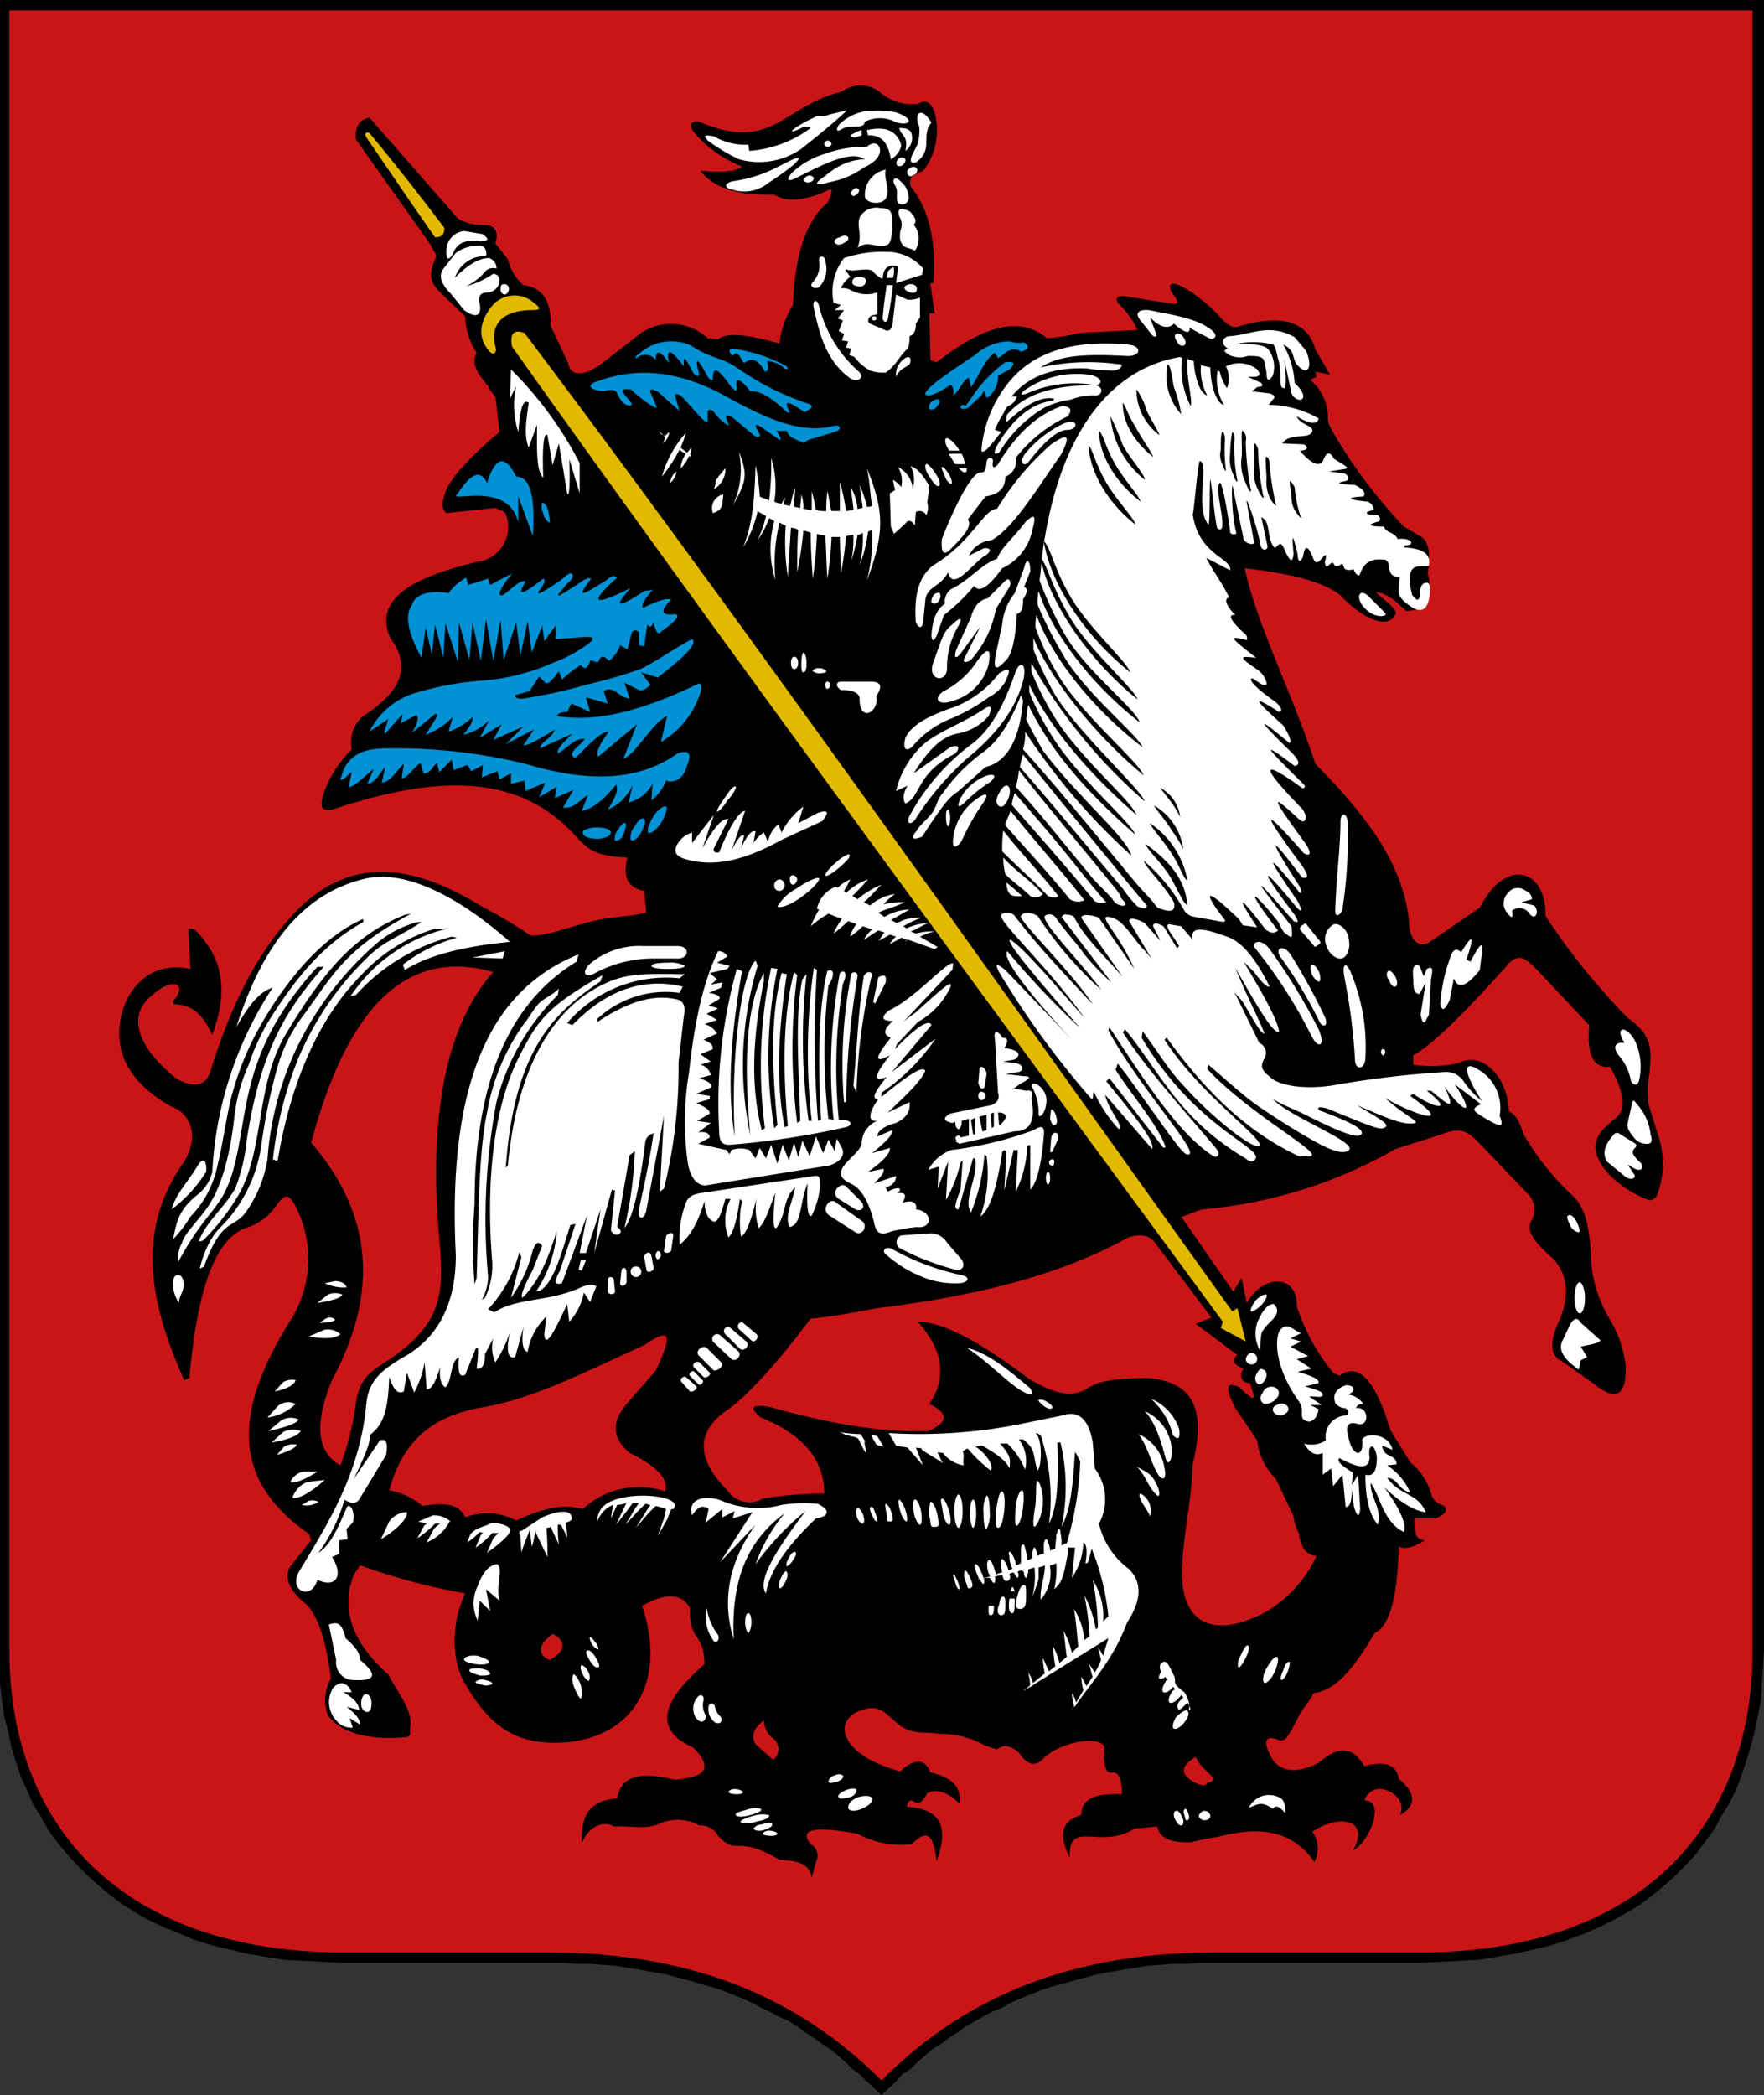
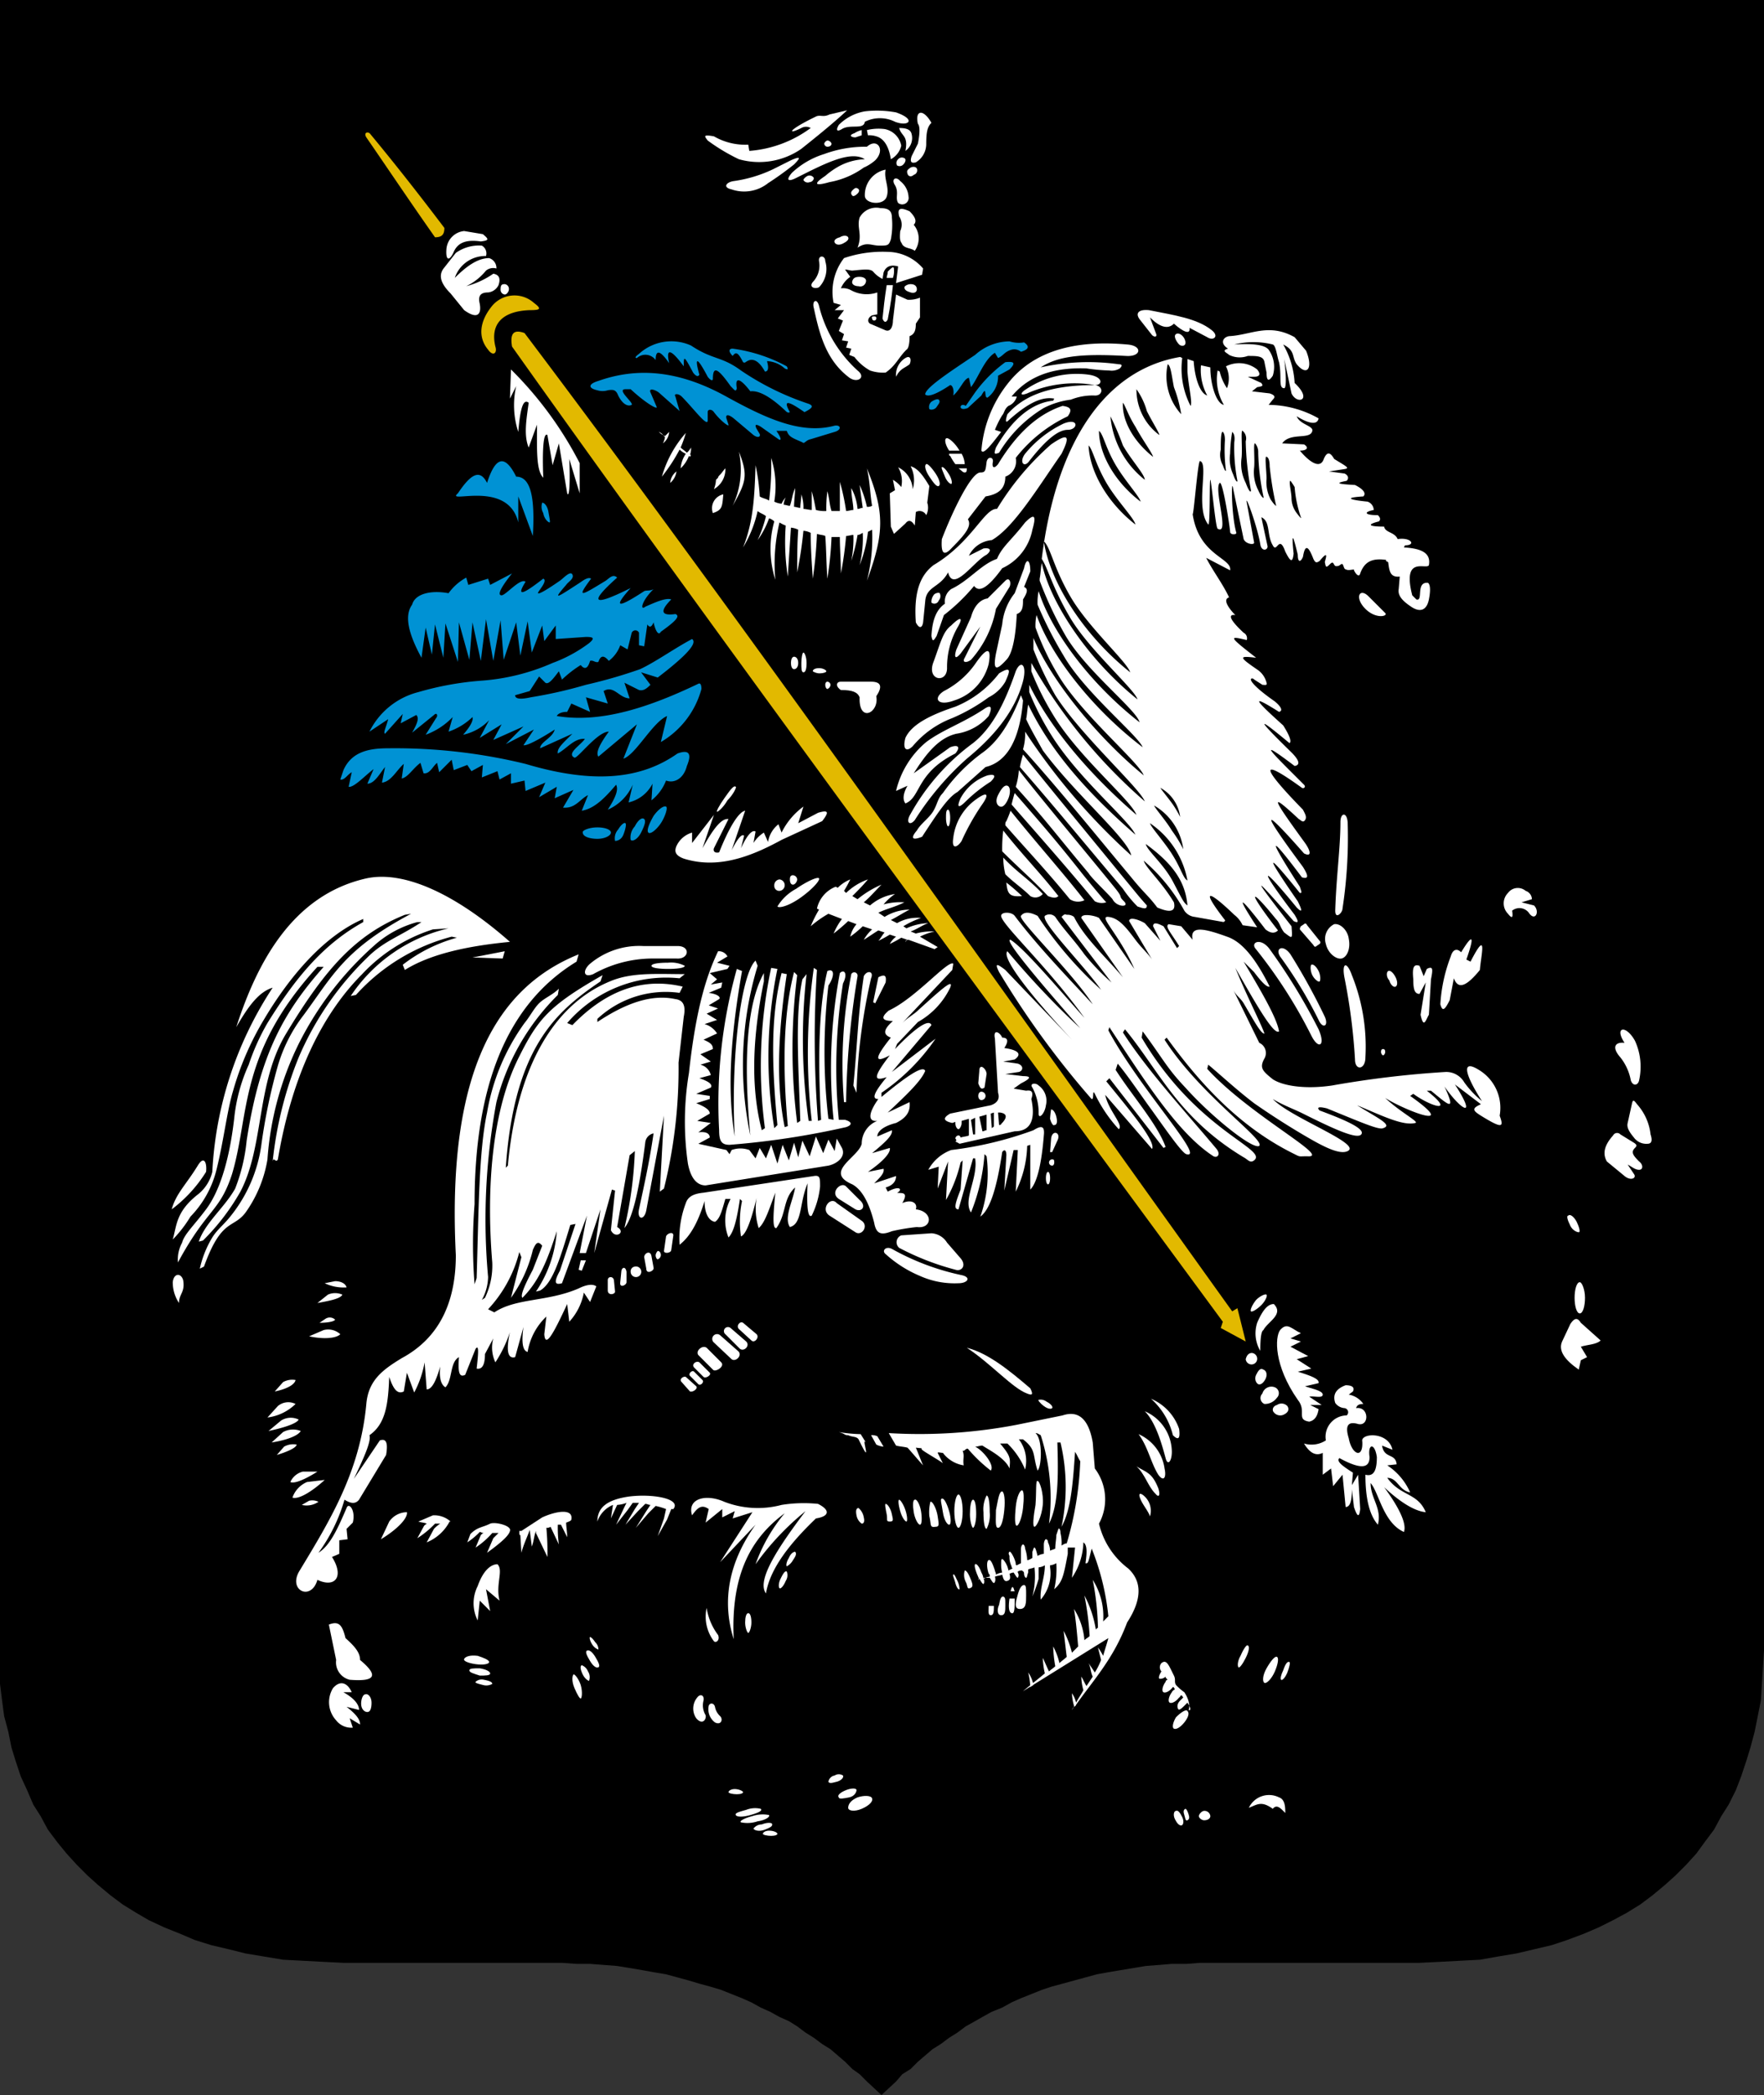
<svg xmlns="http://www.w3.org/2000/svg" viewBox="0 0 169.5 201.3">
  <rect x="0" y="0" width="169.5" height="201.3" fill="#333333" stroke="none" />
  <defs>
    <style>.cls-1{fill:#c91517;}.cls-2{fill:#fff;}.cls-3{fill:#e2b900;}.cls-4{fill:#0092d4;}</style>
  </defs>
  <title>heraldic-moscow</title>
  <g id="Слой_2" data-name="Слой 2">
    <g id="Layer_1" data-name="Layer 1">
      <polygon points="0 0 169.5 0 169.5 158.6 169.4 160.2 169.3 161.8 169.2 163.4 168.9 164.9 168.6 166.4 168.2 167.9 167.8 169.2 167.3 170.7 166.8 172 166.1 173.4 165.4 174.5 164.7 175.8 163.8 177 163 178.1 162 179.2 161 180.2 160 181.1 158.8 182.1 157.6 183 156.3 183.8 155 184.5 153.6 185.2 152.2 185.8 150.6 186.4 149.1 186.9 147.4 187.3 145.7 187.7 143.9 188 142.2 188.3 140.3 188.4 138.4 188.5 136.4 188.6 116.7 188.6 115.3 188.6 114 188.7 112.6 188.7 111.4 188.8 110.1 188.9 108.9 189.1 107.7 189.3 106.5 189.5 105.4 189.7 104.3 190 103.2 190.3 102.1 190.6 101 190.9 100.1 191.2 99.1 191.6 98.1 192 97.2 192.4 96.3 192.9 95.3 193.3 94.4 193.8 93.7 194.2 92.8 194.7 92 195.3 91.2 195.8 90.4 196.4 89.6 196.9 88.9 197.5 88.2 198.1 87.5 198.8 86.7 199.3 86.1 200 84.7 201.3 83.3 200 82.6 199.3 81.9 198.8 81.2 198.1 80.5 197.5 79.8 196.9 79 196.4 78.2 195.8 77.4 195.3 76.6 194.7 75.8 194.2 74.9 193.8 74 193.3 73.1 192.9 72.2 192.4 71.3 192 70.3 191.6 69.3 191.2 68.3 190.9 67.2 190.6 66.2 190.3 65.1 190 64 189.7 62.8 189.5 61.7 189.3 60.5 189.1 59.3 188.9 58 188.8 56.7 188.7 55.4 188.7 54 188.6 52.6 188.6 33 188.6 31 188.5 29.1 188.4 27.2 188.3 25.4 188 23.6 187.7 22 187.3 20.3 186.9 18.7 186.4 17.3 185.8 15.8 185.2 14.3 184.5 13.1 183.8 11.8 183 10.6 182.1 9.4 181.1 8.4 180.2 7.4 179.2 6.4 178.1 5.5 177 4.6 175.8 3.9 174.5 3.2 173.4 2.6 172 2 170.7 1.5 169.2 1.1 167.9 0.8 166.4 0.4 164.9 0.2 163.4 0 161.8 0 160.2 0 158.6 0 0" />
-       <path class="cls-1" d="M.9,1H168.4V158.6c0,17-10.9,29-32,29H116.7c-15.2,0-24.9,5.2-32,12.3-7.1-7.1-16.9-12.3-32-12.3H33c-21.1,0-32.1-12-32.1-29Z" />
      <path d="M35.5,11.3c-1,.2-1.4.9-1.3,2.1l7.1,10c.2.5.7,1,.6,1.3-.6,1.4-.8,2.2.4,3.4l2.4,2.3a6.76,6.76,0,0,0,1.1,3.5c-.6,1.1.2,2.1,1.1,3.2a3,3,0,0,0,.7,1l.4,3.4c-3.3,2.8-5,4.8-5.3,6.1-.2.7-.3,1.3.2,1.7l4.7-.5c.4.2.9.3,1,.6A3.38,3.38,0,0,1,45.8,54c-5.8,1.4-10,3.4-8.3,7.3,2.1,2.8,1,5.2-2.6,7.5A3.32,3.32,0,0,0,33.8,72a11.45,11.45,0,0,0-2.5,3.7c-.6,1.6-.6,2.3.6,2.1,8.1-2.7,16-3.8,21.7.9,2.8,2.3,2.3,3.5,6.7,3.7-.5,1.8,0,2.9,1.6,3.2l.2,2.1c-1.7.4-3.7.4-5.5.9-2,.5-3.9,1.3-5.6,1.3a48.29,48.29,0,0,0-4.7-2.8c-7.3-4.5-13.4-4.8-18.7,1.4-2.8,3.2-5.3,7.7-7.4,14.5-.4,1.2-1.4,1.7-3.3.6-3.8-3.1-4.5-5.9-2.6-7.7,2.7-2.5,3.7-1,2.3.3l.1.3c2.1,0,2.9,1.4,3.7,2.9,1.7-4.5.8-7.6-1.7-10.1l-.6-.1.2,3.9c-4.2-.9-6.5,2.4-6.8,5.4s1.1,5.6,4.9,7.8c2.1.7,2.8,3.2,1.1,5.6-4.1,6-3.5,12.5.2,20.7l.5-.2c.8-9.1,2.7-13.7,5.7-14.5a5.41,5.41,0,0,0,2.6-2c.9-1.3,1.3-1.2,2,.2a11.06,11.06,0,0,1-.8,11.1c-5.2,8.5-5.5,15,2,20.2l.2.6-2,2.5c-.6,1-.2,2.3,1.6,3.7,1.3,1.5,1.9,4,2.3,7.1a4.17,4.17,0,0,0-.3,3.5c1.1,1.6,3.8,2.5,7.6,2.1.4-.1.3-.4.3-.8.3-1.7-.9-3-2.1-5.2-3.7-3.3-4.5-6.5-3.3-9.6l.6-.9a59.59,59.59,0,0,0,10.1,2.7c-1.4,2.9-1.3,6.6,0,8.7,2.4,4.1,4.9,6,9.8,5.6,6.4-.6,9.6-5.9,7.2-13.1,2.3-1.3,3.8-1.2,4.6.2-.1,3.3,1.3,2.2,1.4,5.4-3.8,3.3-5.2,6.2-1.1,8,2.1,2.1,1,2.9-1.8,3.1-2.9-.7-5.1-.6-5.5,1.8-2.7.2-3.5,1.7-3.4,4.3.8-1.9,2.3-2.1,3.1-1.6,1.4-.1,2.9.3,4.2-.2a4.36,4.36,0,0,1,4,.1,1.9,1.9,0,0,1,1.8,1c1.9,2,1.7-.2,5.9,2.3,1,.1,2.8,0,3.1,1.7l.4-1.5a1.24,1.24,0,0,0-.5-1.7c-1.3-1.6.8-1.7,4.5-1a8.86,8.86,0,0,0,5.2,1c1.7-1.7,2.1-.6,2.4,1.6,1.2-3.3.4-5-2.9-5.2.6-1.7.8.9,2-1.3,1-.5,2.1,0,3.1,1,.2-1.6-.7-2.5-2.8-3-.5-1.3-1.5-1.4-2.9-.1-6-1.6-6.7-5.2-3.3-6,1.8-.5,2.5,1.4,4,2,1.1.4,1.7.2,3.2.4a8.37,8.37,0,0,1,4.2,1.1l1.2.4q.9-.75,2.1.3c.9,1.3,1.7,1.4,2.5.4,2.4-1.9,6-1.9,5.7-.7-.1,1.7.2,2.4.9,2.2.6.1.8.8.8,2.1-2.3-.1-3.9.3-3.9,2-2.1.6-2.1,2.1-1.1,4.1-.2-3.8,3-.7,6.2-2.8l2.2-.2q.3,1.65,3.3,1.5a22.11,22.11,0,0,1,2.5-.5c3.9-1,7-.8,9.3,2.4a2.76,2.76,0,0,0-.2-2.9c2.7-1.8,5.6-1.1,3.9,1.8,1.6-.8,3.2-4.8,1.1-4.8.9-2.4,4.4-.4,3.4,1.4,1.5-.8,1.7-2-.1-3.5q-.3-2-3.3-1.2c-1.1-1.9-2.5-2-4.4-.3-1.9.9-3.4,1-4.4-.3-1-1.7-.8-2.5.6-1.9.7.2,1-.6,1.9-2.3.3-.7,1-1.3,1.4-2.2,2.1-.3,3.7-2.1,5.9-5.8,1.5-.7,2.2-3.7,2.3-8.3.6.3,1.4.1,2.5-.6-.7-.1-1-.3-1-2.1h2c.8-.3,1.1-.6,1-1s-.8-.2-1.3-1.1a6.14,6.14,0,0,0-2.1-3.3l-1.9-3.1c-1.3-4.3-2.9-6.7-4.9-5.2l-.6-.3a19.62,19.62,0,0,1-3.5-6.4c.1-3-3.1-3.2-4.8-.3l-.5-2.4-.8,1.3-5-7.2c.6-.1,1.5-.6,2.1-.7a45.15,45.15,0,0,0,18.5-5.8l4.4-1.4c2-.8,2.6-.2,3.7.9l4.5,4.7a2.18,2.18,0,0,1,.4,2.8c-.5,1,.6,2.2,2.2,3.6,1.4,1.6,1.6,3.7.3,6.4-.7,1.7-.6,2.9.5,3.4l3.1,2.2q3.15,2.55,3-1.8a11,11,0,0,0-1.5-4.4,12.79,12.79,0,0,1-1.8-5.4c-.1-3.6-.6-5.6-2.1-6.8a25.85,25.85,0,0,1-4.4-5.6c-.4-1.2-.7-1.9-1.4-2.2-.2-3.8-2.9-5.7-4.7-4.7a11.31,11.31,0,0,1-4.5.2v-.9c2-1.1,5.4-4.6,8.8-8.4,1.3-1.6,1.9-1,3.2.3l4.9,5.2c-.2,2.5.2,4.2,2,4,1.2,2.1,1.7,4,.6,4.9s-2,1.6-2,2.9c.2,2,2.5,4,5.1,5,.2.1.6-.1.8-.4a8.5,8.5,0,0,0,.1-5.9l-.9-2.9a9.7,9.7,0,0,1,.1-3c.2-2.3.3-3.6-2.1-5.3a64,64,0,0,1-7.9-9.8c.1-4.5-3.8-5.7-6.3-.8l-4.8,3.3c-1.2.8-2-.5-2-1.8-.5-5.9-4.5-10.7-9-15.3-2.4-7.2-5.6-13.3-6.8-18.8,4.5.5,7.9,1.4,9.3,2.7,2,2.1,4.5,3.3,5.2,1.7.2-.5-1.2-1.4-1.9-2.1.8,0,1.8.7,2.9,1.8,2,0,2.6-1.5,2.1-3.6.2-1.7.2-2.9-.6-3.5l-1.7-1a47.83,47.83,0,0,1-7-9.4,2.24,2.24,0,0,1-.3-1,4.72,4.72,0,0,0-1.7-3.7l.6-.3-.1-.5,1.4.3-1.4-2.4c-.8-2.9-3.5-3.4-7.5-2.2-.6.2-1.3-.5-2-1.3-2.5-2.5-5.2-3.8-4.3-2,.2.3,1,1.2.1,1.1l-4.4-.7c-1-.2-1.1.2-.9.6a8.6,8.6,0,0,1,1.9,2.6l-5.6.3a18.12,18.12,0,0,1-3.1.5c-3-2.5-6.8-.6-10.6,2.3l-.6-.2-.1-4.5h.5l-.4-2.9h.3c.3-4.4-.6-7.3-2.2-9.3-.3-1.3,1-1.2,1.3-1.6A6.39,6.39,0,0,0,90,11.9c-.2-1.9-.9-2.5-1.8-1.9h-1a4.85,4.85,0,0,1-2.6-1.1,3,3,0,0,0-3.7-.1c-5.7,1.4-6.7,5.9-13.7,2.9q-1.2-.15-.6.9A11.41,11.41,0,0,0,71.3,16c-.6.5-1.9.6-4,.4,1.2,1.6,3.5,2.4,7.1,2.3,1.3.8,2.9.5,4.7-.2,1-.6,1-.2.4,1-1.8,1.5-3.1,4.4-3.3,9.8A9.08,9.08,0,0,0,74.9,33c-2.6-.7-4.9-1.2-5.9-.4l-1-.1a5.18,5.18,0,0,0-6.4-.5l-4,3.1c-1.5,1-2.8,1.1-3-.2l-1.7-3.6c.1-2.5-.9-3.7-2.6-3.9a4.7,4.7,0,0,1-1.5-2.5l-1.2-1.5c.4-1.3-.2-1.8-1.1-1.8A4.4,4.4,0,0,1,44,21l-8.5-9.7Zm-5.6,98.5h0c3.3-12.3,8.7-18.9,17.5-16.4-3.5,3.9-6,10.8-5.4,22.7.3,5.6,1.3,9-2,12.4-3,3.1-5.3,2.7-5.8,6.3a26.19,26.19,0,0,1-1.5,6c-2.3-1.3-2.5-4-.8-8.2,4.7-8.7,3.7-16.2-2-22.8ZM53.1,157c1.3.6,1.3,1.7-.3,2.5-1.2-.5-1.1-1.5.3-2.5Zm20.3,8.3h0a2.39,2.39,0,0,0,.7,1.6,1.32,1.32,0,0,1,.2,2.2l-1.7-1.5c-.5-.9-.1-1.6.8-2.3Zm41.5,3.5h0c.5,1.4,2.7,2.2,1.1,2.5-.2.4-.6.3-1.5-.2-1.2-.8-.9-1.5.4-2.3Zm-45-25.6c-2.9-2.9-3.2-5.6.1-7.8,1.8-1.3,4.5-4.2,7.9-8.7,2.2-.2,4.2-.6,6.4-1,8.9-1.1,17.3-3,24.1-6.8,1.3-.4,2.2-.2,2.8.8l5.2,6.9-1.5.6,4,3c-.7.6-.2,1,.6,1.3-.5.7-.2,1.4.6,1.4.3,1,1,2.4-1,.4-1.3-.6-1.4,0-.4,2l2.1,3.1a6.17,6.17,0,0,0,1.8,3.7l1.7,3.6a4.28,4.28,0,0,0,.5,1.6c.2,1.3.6,2.1,1.7,2.2a12.08,12.08,0,0,1-4.9,5.4c-4.7,2.5-8.4,1.5-8-4.7.2-3.3.9-6.1,1-9.5,1.3-5.3.1-8-4.5-8.3-2.4.1-4.2.1-5.6,1s-3.1.6-5.6-.9c-4.8-3.6-8.3-5.5-10.7-5.5,2.3,2.6,2.9,5.2,1.1,7.9,1.9.9,1.8,1.8-.1,2.6-4.6.2-9.8-.8-15.2-2.3-1.7-.3-2.1,0-.9,1,4,1.6,6.1,4,6.1,7.3a36.88,36.88,0,0,0-5.9.5,2.53,2.53,0,0,1-3.4-.8Zm-32.5,0c1.3-4.8,4.2-7.2,9.1-8,4.7-.8,9.8-3.4,15.5-6,2.4-1.7,2.7-1,1,2.5l-2.7,3.1c-1.4,1.6-1.7,3.2.2,4.8,2.7,1.3,3.8,2.6,3.4,3.7A7.91,7.91,0,0,0,56,145c-1.7-.5-3.6-.2-6.4,1.1a5.87,5.87,0,0,0-4.9-.3c-.5-1.2-1.8-1.5-4.1-1.1a6.82,6.82,0,0,0-3.2-1.5Z" />
      <path class="cls-2" d="M150.7,116.8c.2-.2.6.2.8.6s.4,1,.2,1-.6-.2-.8-.6c-.3-.6-.4-1-.2-1Zm1.1,6.4c.2,0,.5.7.5,1.5s-.2,1.5-.5,1.5-.5-.7-.5-1.5.2-1.5.5-1.5Zm-1.7,5.7.8-1.7c.4-.6.7-.6,1-.1l1.9,1.7c-.4.4-1.3.4-1.9.6l.6,1-.6.3-.2.9c-1.3-.9-2-1.8-1.6-2.7Z" />
      <path class="cls-2" d="M156.4,107.9l.4-1.8c.1-.5.2-.4.5,0a5.2,5.2,0,0,1,1.3,2.9q.3.9-.3.9a1.47,1.47,0,0,1-1.3-.6c-.5-.6-.7-1-.6-1.4Zm-.7-6.3c-.8-.9-.6-1.5.4-1.4-1-1.5.1-1.8,1-.2a6,6,0,0,1,.4,3.8c-.1.5-.6.6-.8,0a5,5,0,0,0-1-2.2Zm0,7.4a.43.43,0,0,0-.7.1c-.9,1-1,1.8-.6,2.5l1.7,1.4c.6.5,1.2.2.9-.2l-.6-.9c.4.2.7.5,1.1.5s.4-.5,0-.8c-.6-.6-.8-.9-.4-1.3.2-.2.2-.3-.1-.5Z" />
      <path class="cls-2" d="M138.4,96.5a15.21,15.21,0,0,1,1-4.6c.2-.7.6-.8,1-.4,1.4-2.3,1.1-1,.5.7l.4.2c1.7-3.3,1-.6.9.8-1.3,1.6-2.1,1.9-2.5.8l-.4,2.1c-.5,1-.7,1.1-.9.4ZM129.2,94c-.3-1.5.2-1.7.7-.3a18.42,18.42,0,0,1,1.3,7.9c0,1.2-1,1.3-1,.2a57,57,0,0,0-1-7.8Zm-1-5.2c.6-.1,1.3.6,1.4,1.4.2,1-.2,1.8-.7,1.9s-1.3-.5-1.5-1.4a1.58,1.58,0,0,1,.8-1.9ZM126,92.7c.2-.1.5.2.7.6s.2.9.1,1-.5-.2-.7-.6-.2-.9-.1-1Zm7.4.6c.2-.1.5.2.7.6s.2.8,0,.9-.5-.2-.6-.6c-.3-.3-.3-.8-.1-.9Zm11.5-5.5a1.42,1.42,0,0,1,0-2,1.17,1.17,0,0,1,1.7-.2.87.87,0,0,1,.6.8l-1,.3,1.2.3c.6.6.1,1.6-.5.7a1.13,1.13,0,0,0-1.6-.2c.1.7,0,.8-.4.3Zm-8.4,9.7.5-3.1-.6,1.1c-.5,0-.6-.5-.6-1.4-.1-1.1,0-1.5.6-1.3l.4,1,.3-.7c.6-.3.6,0,.4,1l-.2,3.4c-.3.5-.5,1.4-.8,0ZM125,89l.3-.2c.1-.1.2-.1.3.1l1.2,1.5a.19.19,0,0,1,0,.3l-.3.2c-.1.1-.2.1-.3-.1l-1.3-1.5a.49.49,0,0,1,.1-.3Zm7.9,11.8c.2,0,.2.2.2.3s-.1.3-.2.3-.2-.2-.2-.3,0-.3.2-.3Zm-4.6-13.3c.1-3.3.5-6,.5-8.5,0-1,.7-1,.7.2a45.17,45.17,0,0,1-.5,8.1c0,.4-.7,1.1-.7.2Z" />
      <path class="cls-2" d="M30.5,151.8c-.6,2.1-2.9,1-1.7-.9,2.9-4.8,5.8-9.5,6.4-16,.2-2.3,1.6-3.3,3.4-4.4,3.9-2.1,5.2-5.8,5.2-9.9-.9-17.9,4.1-25.8,11.8-28.9l-.2.7c-6.9,4.2-9.8,12.3-9.8,23.3a49.46,49.46,0,0,0,0,7.7l.2-.6c.2-6.5.2-12.1,1-15.9a20.6,20.6,0,0,1,3.6-8.6c.5-.6.9-1.4,1.4-1.9s1.3-.8,1.9-1.4l-.1.6a22.24,22.24,0,0,0-5.9,10.3,61.18,61.18,0,0,0-.8,16.8,4.75,4.75,0,0,1-.6,2.2l.3-.2a7.12,7.12,0,0,0,.7-3.4c-.6-7.3,0-14.7,2.6-19.8,1.8-3.6,2.9-4.9,8-7.8l-.2.6c-4.3,2.9-8.3,6.4-9.1,17.9l.2-.2c.8-8.8,4-15.3,9.8-17.7,2.1-.9,4.5-.7,7.2-.7l-.5.4a12.54,12.54,0,0,0-10.8,4.3l.5.2c2.9-3,6.4-4.7,10.6-3.7l-.3.6a9.63,9.63,0,0,0-7.9,2.5v.3c2.7-1.8,5.2-2.7,7.5-2.2.8.1,1,.7.8,1.7l-.5,4.4a47.76,47.76,0,0,1-1.4,12.1l-.4.3.4-7.3-1.7,9.1c-.2,1-.9.9-.7-.1.4-1.9,1-4.5,1.4-7.3a1,1,0,0,0-.8.9c-.5,3.9-1.1,7.1-2,8.2a37.6,37.6,0,0,0,1-7.4l-.5.4-1.2,6.9c.9.5-.2,1.2-.6.3l.4-3.8-.3-.1-1.7,6.1.6-4.2-1.4,4.2h-.6l.7-3.6L54,123.3c-.7.2-.8-.1-.2-1.2l1.5-4.5-.5.1c-1,3.3-1.7,5.6-2.9,6.3l-.4.1a11.78,11.78,0,0,0,2-5.8c-.9,2.8-1.7,4.8-3.3,6.4-.2-.2.1-1,1-2.7l.9-2.3c-.4-.5-.6-.3-.9.4a13.08,13.08,0,0,1-2.1,4.6l1-3.9-.2-.5a12.54,12.54,0,0,1-3,5.5l.6.3c2.1-1.4,5.1-1,8.1-2.3.6-.3,1.3-.5,1.7-.2l-.6,1.5-.6-.9a5.65,5.65,0,0,1-1.4,2.8l-.2-1.7c-1.3,2.8-2.1,4.3-2.2,2.9l.2-1.7a6,6,0,0,0-1.8,3.4c-.5-.1-.6-1-.4-2.4l-.8,2.9c-.7.2-.9-.6-.5-2.4a12.42,12.42,0,0,1-1.4,2.9,3.32,3.32,0,0,1-.2-2.3l-.8,1.5c0,1.1-.3,1.5-.8,1.4.2-1.7.2-2.3-.1-1.9l-1,2.5c-.6.3-.7-.3-.6-1.7-.9.5-.6,2.2-1.3,2.9-.5-.3-.6-1.1-.5-2-.4,1.4-.8,2.2-1.3,2.2l-.2-2.6a9.82,9.82,0,0,1-1,2.9l-.7-1.9-.3,1.8c-.6.3-1-.2-1.4-1.4-.1,2.5-.3,4.5-1.9,5.6.2.6-.6,2.3-1.5,4.2l2.5-3.7c.6-.2.8.2.6,1.4l-2.6,4.3c-.4.5-.9.3-1.4,0a16.18,16.18,0,0,1-2.5,5.1c1.1-.7,1.8-2.2,2.7-4.3.2-.6.9.2.6,1.4l-.6.6.1,1-.8.1v1.3l-.7.3c1.2,1.9.3,3-1.4,2.2Z" />
      <polygon class="cls-2" points="45.4 92 48.5 91.4 48.3 92.1 45.4 92" />
      <path class="cls-2" d="M16.5,116.2c.4-1.5,1.4-2.4,2.5-4.2.6-1,.9-.3.8.6a13.28,13.28,0,0,1-3.3,3.6Z" />
      <path class="cls-2" d="M49,90.5c-5.1-4.5-10.1-6.9-13.8-6.1C28.1,86,24.7,92.5,22.7,98.7c1.2-2.1,2.2-3.4,3.5-3.8a35.44,35.44,0,0,0-5.8,17.7,3.93,3.93,0,0,1-1.3,2.1c-2.2,1.7-2.1,3-2.5,4.4a12.07,12.07,0,0,0,1.7-2.2,9.81,9.81,0,0,0,2.5-4.5c.7-2.8,1-5.6,1.6-7.6a28.3,28.3,0,0,1,3-6.9c2.5-4.2,5.8-8,9.5-9.6v.3c-3.6,2-6.3,5-9.2,9.7a21.59,21.59,0,0,0-1.8,4,16.56,16.56,0,0,0-1.4,5.2c-.5,4.3-1.5,7.1-2.7,8.7s-2.1,2.4-2.3,3.2a3.36,3.36,0,0,0-.4,1.9c2.8-5.2,4-4.8,5.2-8.5,1.7-5.7.6-11.6,8.2-19.9h.6c-3.7,4.2-6.1,8.2-7.4,16.7a17.2,17.2,0,0,1-1.1,4.6c-1,1.8-2.9,3.3-3.5,5.1l.4-.1a21.63,21.63,0,0,0,3.6-4.7c2.3-4.4,1.5-10.4,4.4-15.2,3.8-6.3,6.7-9.5,11.4-11.4l.6-.1c-6.4,3.4-7.5,5.9-10.3,9.7a14.79,14.79,0,0,0-2.5,4.9,55,55,0,0,0-1.6,7.7,13.94,13.94,0,0,1-2.9,6.7c-.7.9-1.3,1.3-1.8,2.1a9.93,9.93,0,0,0-1.2,3l.4-.2c1.7-4.7,2.8-3.6,4-5.2a12.22,12.22,0,0,0,2.1-5.1,29.87,29.87,0,0,1,3-11.1,31.44,31.44,0,0,1,7.2-9.4,10.11,10.11,0,0,1,4.2-2.3h.4c-2.1,1.4-3.6,1.8-5.2,3.4a29.47,29.47,0,0,0-6.6,9.6,36.68,36.68,0,0,0-2.5,10c.1-.5.3.2.5-.2,1.4-8.3,4.4-14.1,8.1-17.8a15.9,15.9,0,0,1,6.8-4.3l1.5-.1a15.52,15.52,0,0,0-9.4,6.5l.5-.1A18.78,18.78,0,0,1,43.4,90l.5.1a14.87,14.87,0,0,0-5.2,2.6l.2.5c2.4-1.5,5.9-2.3,10.1-2.7Z" />
      <path class="cls-2" d="M17.2,125.2a3.61,3.61,0,0,1-.6-2c.1-.9.8-.9,1-.2.2,1.2-.4,1.3-.4,2.2Z" />
      <path class="cls-2" d="M26.4,133.7l.8-.9a1.8,1.8,0,0,1,1.2-.2c-.1.5-1,.9-2,1.1Z" />
      <path class="cls-2" d="M25.7,136.2l1-1.1a1.55,1.55,0,0,1,1.7-.2,4.7,4.7,0,0,1-2.7,1.3Z" />
      <path class="cls-2" d="M25.8,137.5l1.2-1a1.74,1.74,0,0,1,1.7-.1c-.2.4-1.5.8-2.9,1.1Z" />
      <path class="cls-2" d="M26.1,138.6l1.1-1a2,2,0,0,1,1.7-.1c-.3.5-1.5.9-2.8,1.1Z" />
      <path class="cls-2" d="M26.6,139.8l.7-.8a1.8,1.8,0,0,1,1.2-.2c0,.3-.9.7-1.9,1Z" />
      <path class="cls-2" d="M30.7,127.1l.6-.4a.74.74,0,0,1,.9.1c-.1.2-.8.3-1.5.3Z" />
      <path class="cls-2" d="M29.7,128.4l1.4-.6a1.72,1.72,0,0,1,1.6.4c-.4.4-1.6.5-3,.2Z" />
      <path class="cls-2" d="M30.5,125.2l1-.8a1.7,1.7,0,0,1,1.4,0c-.2.4-1.3.6-2.4.8Z" />
      <path class="cls-2" d="M31.2,123.3l1-.2c.5,0,1,.2,1.1.6a4.24,4.24,0,0,1-2.1-.4Z" />
      <path class="cls-2" d="M29,144.6l.7-.4a1.34,1.34,0,0,1,.9.1,2,2,0,0,1-1.6.3Z" />
      <path class="cls-2" d="M31.2,142.2l-1.7.2a2.53,2.53,0,0,0-1.4,1.5c.6.2,1.9-.6,3.1-1.7Z" />
      <path class="cls-2" d="M30.5,141.4H29.1a1.78,1.78,0,0,0-1.2,1c.4.2,1.5-.3,2.6-1Z" />
      <path class="cls-2" d="M36.6,147.9l.8-1.7a2.09,2.09,0,0,1,1.7-.9c.1.6-1,1.7-2.5,2.6Z" />
      <path class="cls-2" d="M40.2,146.2l1.4-.6a2.35,2.35,0,0,1,1.7.6h-.1a4.34,4.34,0,0,1-2.2,2l.7-1.3a3.17,3.17,0,0,1,.6-.5h-.5a9,9,0,0,1-1.7,1.4l.6-1.1c.1-.2.2-.2.3-.3-.2-.1-.5-.1-.8-.2Z" />
      <path class="cls-2" d="M47.1,146.4c.5-.2,2.1.2,1.9.7h0c-.1.5-1.1,1.3-2.2,2.1l.6-1.4.5-.5h-.6a7.91,7.91,0,0,1-1.6,1.4l.5-1.2c.1-.1.2-.2.3-.2-.2,0-.3-.1-.4-.1a6.94,6.94,0,0,1-1.2,1l.3-.8c.7-.7,1.1-.6,1.9-1Z" />
      <path class="cls-2" d="M57.4,146.2c0-1.4,1-2.1,3-2.4,2.3-.3,5.1.2,4.3,1.2h-.2l-.4,1-.9,1.6.6-1.7.2-.9a6.21,6.21,0,0,0-1-.3l-.7.7-1.2,1.4,1-1.6.4-.6c-.2,0-.3-.1-.5-.1l-.7.7-1.2,1.3L61,145l.4-.6h-.6l-.5.7-1.1,1.4.8-1.7.2-.4a2.92,2.92,0,0,1-.9.2l-.6,1.3.2-1.3a2.63,2.63,0,0,0-1.5,1.6Z" />
      <path class="cls-2" d="M49.9,147.3h0v-.2h.2l2-1.3c1.3-.6,3-.9,2.8.2,0,.1-.2.2-.5.3,0,.4.1.9.1,1.4l-.6-1.2h-.3a12.1,12.1,0,0,0,.1,1.9l-.8-1.7a.6.6,0,0,1-.4.1,25.28,25.28,0,0,1,.1,2.8l-1.1-2.3v-.2c-.2.5-.2,1-.4,1.5l-.2-1.6c-.2.6-.6,1.4-.8,2.2l-.1-1.7c-.1,0-.1-.1-.1-.2Z" />
      <path class="cls-2" d="M27.2,93.6l3.4-3.4a7.42,7.42,0,0,0-3.4,3.4Z" />
      <path class="cls-2" d="M45.9,155.7a3.65,3.65,0,0,1,0-3.3c.6-1.7,1.4-2.1,1.9-2.1.6.6-.2,1.9.2,3.5l-1.3-1.1.4,2.1-1-1Z" />
      <path class="cls-2" d="M57.2,157.8c-.2-.3-.4-.5-.5-.5s0,.4.2.7a1.18,1.18,0,0,0,.6.5.94.94,0,0,0-.3-.7Z" />
      <path class="cls-2" d="M57.2,159.2c-.3-.5-.6-.7-.8-.6s0,.5.3,1,.6.7.8.6,0-.5-.3-1Z" />
      <path class="cls-2" d="M56.5,160.6a1.07,1.07,0,0,0-.6-.6c-.2.1-.1.5.1.9s.5.6.6.6a1,1,0,0,0-.1-.9Z" />
      <path class="cls-2" d="M55.8,161.9c-.2-.6-.6-1.1-.7-1s-.2.6.1,1.3.5,1,.6,1,.2-.6,0-1.3Z" />
      <path class="cls-2" d="M46.5,161.4c.5.1.8.2.8.4a1.17,1.17,0,0,1-.9.1c-.4-.1-.8-.2-.7-.3s.4-.3.8-.2Z" />
      <path class="cls-2" d="M46.1,160.3c.6.1,1,.3,1,.5s-.5.2-1,.2c-.6-.2-1-.3-1-.5s.4-.2,1-.2Z" />
      <path class="cls-2" d="M45.9,159.1c.6.2,1.1.4,1.1.6s-.6.3-1.3.2-1.2-.3-1.1-.5.5-.4,1.3-.3Z" />
      <path class="cls-2" d="M66.5,145.6c-.5-1.6,1.3-2.1,3.1-1.3a8.92,8.92,0,0,0,5.5.3,13.55,13.55,0,0,1,3.5-.1c1.2.6,1.1,1.2-.2,1.4-2.5,2.4-4.4,4.8-4.8,7.2-.9-1.2,1-4.2,3.8-7.9a26.22,26.22,0,0,0-4.8,5.1,16,16,0,0,1,2.8-4.9c-3.1,2.3-5.2,5.7-4.9,12.1-1.2-3.8-.4-7.5,2.1-11l-3.4,3.6,3.1-4.8-1.9.6.2-.7-1.2.6V145l-1.6,1.3.3-1.3c-.7-.5-1.1-.1-1.6.6Z" />
      <path class="cls-2" d="M67.9,154.5a3.91,3.91,0,0,0,.7,3.2c.2.2.6-.1.4-.6a5.77,5.77,0,0,1-1.1-2.6Z" />
      <path class="cls-2" d="M71.9,155c.2,0,.3.4.3.9s-.2,1-.3,1-.3-.5-.3-1,.1-.9.3-.9Z" />
      <path class="cls-2" d="M75.6,151a1,1,0,0,1-.1.9c-.2.5-.5.8-.6.7s-.1-.5.1-.9.4-.8.6-.7Z" />
      <path class="cls-2" d="M76.4,149.1c.2.2,0,.5-.2.8a1.49,1.49,0,0,1-.6.6c-.1-.1,0-.5.2-.8.2-.5.5-.6.6-.6Z" />
      <path class="cls-2" d="M106.2,152.2c1.4.5,1.5,2.4.8,4.7a9.25,9.25,0,0,0-.8-4.7Z" />
      <path class="cls-2" d="M99.3,161.9a3.08,3.08,0,0,0-.5-1.2,7.84,7.84,0,0,1,.2,1.4Z" />
      <path class="cls-2" d="M83.7,137.9a1.27,1.27,0,0,1,.6.1l.6,1a1.85,1.85,0,0,1-.7-.2Z" />
      <path class="cls-2" d="M82.5,144.9a1.52,1.52,0,0,1,.5.9c.1.4,0,.6-.2.6a1.23,1.23,0,0,1-.5-.8c-.1-.5,0-.7.2-.7Z" />
-       <path class="cls-2" d="M83.7,144.8c.1-.1.3.2.4.6a1.72,1.72,0,0,1,.2.8c-.2,0-.3-.2-.5-.6s-.3-.8-.1-.8Z" />
      <path class="cls-2" d="M85.1,144.5c.2,0,.5.5.6,1s.2.7-.2.7-.2-.2-.3-.7-.2-1-.1-1Z" />
      <path class="cls-2" d="M86.4,144.1c.1,0,.4.4.6,1s.2,1.1.1,1.1-.4-.3-.6-1-.2-1.1-.1-1.1Z" />
      <path class="cls-2" d="M87.9,144.1c.2-.1.5.5.6,1.1s.1,1.3-.1,1.3-.5-.6-.6-1.2-.1-1.2.1-1.2Z" />
      <path class="cls-2" d="M89.4,144.3c.2-.1.6.7.7,1.4s.2,1-.2,1c-.6.1-.4-.2-.6-1a4.18,4.18,0,0,1,.1-1.4Z" />
      <path class="cls-2" d="M90.5,144c.2-.1.5.5.7,1.2s.2,1.3,0,1.3-.5-.5-.6-1.2-.3-1.3-.1-1.3Z" />
      <path class="cls-2" d="M92.1,143.6c.2,0,.4.7.4,1.6s-.2,1.6-.4,1.6-.4-.7-.4-1.6.2-1.6.4-1.6Z" />
      <path class="cls-2" d="M93.5,144.1c.2,0,.3.6.3,1.4s-.2,1.3-.3,1.3-.3-.6-.3-1.3.1-1.4.3-1.4Z" />
      <path class="cls-2" d="M94.8,143.7c.2,0,.3.7.3,1.6a2.88,2.88,0,0,1-.3,1.6c-.2,0-.3-.7-.3-1.6a2.88,2.88,0,0,1,.3-1.6Z" />
      <path class="cls-2" d="M96.3,143.3c.2.1.3.8.2,1.8s-.3,1.7-.6,1.7-.2-.8-.2-1.7c.2-1,.3-1.8.6-1.8Z" />
      <path class="cls-2" d="M98.2,143.2c.2,0,.2.8.1,1.7s-.4,1.7-.6,1.7-.2-.8-.1-1.8.4-1.6.6-1.6Z" />
      <path class="cls-2" d="M99.7,142.3c.2,0,.6,1.2.5,2.3s-.6,2.1-.8,2.1-.1-1,.1-2.1c.1-1.3,0-2.4.2-2.3Z" />
      <path class="cls-2" d="M91.6,151.3c.1-.1.2.2.4.6a2,2,0,0,1,.2.8c-.1.1-.3-.2-.4-.6s-.3-.8-.2-.8Z" />
      <path class="cls-2" d="M92.7,150.9c.2,0,.4.4.6.9s.2.7-.1.8-.2-.2-.4-.6a1.48,1.48,0,0,1-.1-1.1Z" />
      <path class="cls-2" d="M103.4,147.6v.6h0c.2-.2.5-.3.7-.5a17.36,17.36,0,0,0,.1-3.9,36.13,36.13,0,0,1-.8,3.8Z" />
      <path class="cls-2" d="M102.6,149.3c-.4,2.1-.5,2.7-1.3,3.4a8.72,8.72,0,0,0,.2-2.5,1.42,1.42,0,0,1-.6.2v.2a3.84,3.84,0,0,1-.9,3.1c-.1-1.1.4-2.1.4-3.3a1.42,1.42,0,0,1-.6.2v1.1a14.38,14.38,0,0,1-.6,1.7,7.78,7.78,0,0,0,.2-2.8c-.2.1-.4.1-.6.2v.3c-.1.2-.1.5-.2.5s-.2-.2-.2-.4-.1-.2-.2-.3a.76.76,0,0,0-.4.1v.1a.45.45,0,0,1,0,.5c-.1,0-.2-.2-.4-.5-.2,0-.3.1-.4.1.1.4.1.6-.2.7s-.4-.2-.5-.6c-.2.1-.5.1-.7.2.1.3,0,.6-.1.6s-.2-.2-.4-.5h-.6q.15.45,0,.6c-.1,0-.2-.2-.4-.5l-.1.1c0-.1,0-.1.1-.1-.1-.1-.1-.2-.2-.4-.2-.5-.3-.9-.2-1s.4.2.6.8a1.42,1.42,0,0,1,.2.6,1.42,1.42,0,0,1,.6-.2c0-.2,0-.2-.1-.3-.2-.6-.2-1.2,0-1.3s.4.4.6,1c0,.1.1.2.1.4a1.42,1.42,0,0,1,.6-.2,2.81,2.81,0,0,1-.1-.8c0-.3,0-.5.1-.5s.5.5.6,1.1l.4-.2c-.1-.1-.1-.1-.1-.2a2,2,0,0,1-.2-1c-.1-.2-.1-.3,0-.4s.5.6.6,1.1c0,.1,0,.2.1.2l.4-.2v-1.3c0-.3.1-.5.2-.5s.2.2.2.4a3.59,3.59,0,0,1,.2,1.1h0c.2,0,.3-.1.5-.2v-.6c.1-.2.1-.4.2-.4s.2.4.3.8a1.42,1.42,0,0,1,.6-.2v-.9c0-.2.1-.5.2-.5s.2.1.2.3a1.88,1.88,0,0,1,.2.8c.2-.1.3-.1.5-.2h0c0-.5.1-.9.1-1.3l.2-.6c.1-.1.2.1.2.4a4.12,4.12,0,0,1,.1,1.2h0c.2-.1.3-.2.5-.2a31.82,31.82,0,0,0,1.3-7.9c-.2-.3-.3-.6-.5-.9-.2,3-.4,5.6-1.3,7.2a18.51,18.51,0,0,0-.1-8.1h-.3c.1,3.3.1,6-.8,7.8a19.65,19.65,0,0,0-.8-8.5c-.2-.1-.3-.2-.5-.2.7.6.6,3.2.2,3.6-.5-1.5-.1-2-1.4-3h-.4a3.41,3.41,0,0,1,.6,2.9,7.39,7.39,0,0,0-1.7-2.5h-.7c1,1.2,1,1.4.9,2.4-.4-1-2-1.8-2.6-2.2-.3,0-.4.1-.7.1.8.4,1.9,1.8,1.5,2.3a14.46,14.46,0,0,1-2.2-2.1c-.3,0-.2.2-.5.2.2.5,0,.8.1,1.4a3.12,3.12,0,0,1-2-1.2c-.2,0-.5-.1-.5,0l.5,1c-.2-.2-1.8-1.1-2-1.3s.3-.1-.6-.2c.1.2.6,1.5.7,1.7-.2-.2-1.3-1.5-1.5-1.7-.4-.1-.7-.1-1.1-.2l-.7-1.2a49.56,49.56,0,0,0,12.3-.8l4.4-.9c1.5-.5,2.5.3,2.9,2.6l.2,2.5a4.91,4.91,0,0,1,.4,5.3,7.57,7.57,0,0,0,2.8,4.3c1.3,1.2,1.4,2.9-.1,5.2-1.3,3.5-3.3,5.6-4.9,7.9,0,.1-.2.2-.2.2s-.2.2-.2.3c.1-.2.2-.2.2-.4a5,5,0,0,1-.2-1.2,2.47,2.47,0,0,1,.4.9c.2-.4.5-.8.7-1.2a5.07,5.07,0,0,1-.2-1.3c.2.3.3.6.5.9l.6-.9c-.2-.4-.2-.9-.4-1.3l.6.9a6.72,6.72,0,0,0,.6-1.2l-.3-1.2a5.58,5.58,0,0,1,.5.8c.2-.7.4-1.3.5-1.7l-8.2,5.1c.7-.6,1.5-1.2,2.2-1.8l-.1.1a7.72,7.72,0,0,1-.2-1.5c.2.4.4.9.6,1.3.2-.2.4-.3.6-.5a12.25,12.25,0,0,1-.2-1.9,6.39,6.39,0,0,1,.6,1.6c.2-.2.5-.4.7-.6-.1-.8-.2-1.7-.3-2.5a9,9,0,0,1,.8,2.1l.6-.6c-.1-1.1-.2-2.4-.4-3.6a6.63,6.63,0,0,1,1,3c.2-.2.3-.2.5-.4a27.78,27.78,0,0,0-.5-3.9,10.6,10.6,0,0,1,1.1,3.3c0-.1.2-.2.2-.2a26.82,26.82,0,0,0-.5-4.6,6.57,6.57,0,0,1,1,4l.5-.5a23.81,23.81,0,0,0-1.6-6.5c-.3,1.1-.3,1.5-.6,1.4.2-1.3.1-1.8-.2-2a6.32,6.32,0,0,1-1.1,3.4l.3-2.9h-.7Z" />
      <path class="cls-2" d="M95.5,154.3h0c0,.5,0,.9-.3.9s-.2-.5-.2-.9Z" />
      <path class="cls-2" d="M96.4,153.4c.2.1.2.2.2.8s0,1-.4,1-.4-.6-.2-1c.1-.6.2-.8.4-.8Z" />
      <path class="cls-2" d="M97.5,153.6h0c0,.9,0,1.5-.3,1.4s-.3-.7-.2-1.4Z" />
      <path class="cls-2" d="M97.3,152.5c.1,0,.1.2.2.4h-.4c.1-.3.1-.4.2-.4Z" />
      <path class="cls-2" d="M98.4,152.3c.2,0,.2.3.2,1s0,1.3-.6,1.3-.4-.7-.2-1.4.4-.9.6-.9Z" />
      <path class="cls-2" d="M92.9,129.5c2,.5,4,2.1,6.1,3.9.3.6.2.7-.3.5-1.4-.5-3.5-2.9-5.8-4.4Z" />
      <path class="cls-2" d="M100.6,134.7c.4.2.6.5.5.6s-.4.1-.8-.2-.6-.6-.5-.6.4-.1.8.2Z" />
      <path class="cls-2" d="M80.6,137.6a14.92,14.92,0,0,0,2.1.2l.5.8-.1-.1c-.2,0,.7,2.5-.6-.2-.2-.3-.6-.2-1-.4-.4,0-.2-.1-.9-.3Z" />
      <path class="cls-2" d="M70.6,171.9c.4,0,.8.2.8.3s-.2.2-.6.2-.8-.1-.8-.2.2-.3.6-.3Z" />
      <path class="cls-2" d="M71.7,173.9a2.34,2.34,0,0,1,1.4-.1c.2.2-.3.4-1,.6s-1.3.2-1.4,0,.3-.3,1-.5Z" />
      <path class="cls-2" d="M72.3,174.5a3.06,3.06,0,0,1,1.6-.1c.1.2-.4.5-1.1.6a3.05,3.05,0,0,1-1.6.1c-.2-.1.3-.4,1.1-.6Z" />
      <path class="cls-2" d="M73.2,175.3c.5-.2,1-.2,1,0s-.2.3-.7.5-1,.1-1.1-.1a1,1,0,0,1,.8-.4Z" />
      <path class="cls-2" d="M73.9,175.9c.5,0,.8.2.8.3s-.2.2-.6.2-.8-.1-.8-.2.2-.3.6-.3Z" />
      <path class="cls-2" d="M82.4,172.7c.6-.2,1.3-.2,1.4.1s-.3.7-1,1-1.3.2-1.3-.1.2-.7.9-1Z" />
      <path class="cls-2" d="M81.3,172c.5-.2,1-.2,1,0s-.2.6-.7.7-1,.2-1,0c-.2-.2.2-.5.7-.7Z" />
      <path class="cls-2" d="M80.2,170.6a.72.72,0,0,1,.8,0c.1.2-.2.5-.6.6s-.7.2-.8,0a.73.73,0,0,1,.6-.6Z" />
      <path class="cls-2" d="M68.7,164c-.1-.4-.5-.4-.6-.1a1.58,1.58,0,0,0,.6,1.6c.6.3.8-.3.5-.6a1.62,1.62,0,0,1-.5-.9Z" />
      <path class="cls-2" d="M67.6,163.4c.1-.5-.3-.7-.6-.3a1.66,1.66,0,0,0-.1,2c.6.7,1,.1.9-.3a1.81,1.81,0,0,1-.2-1.4Z" />
      <path class="cls-2" d="M123,127.8c-.5.7-.6,3.4,1.7,6.7.9,1.1-.2,1.9,1.1,2.1q.75-.15.9-1.2l-.8-.4H127l-1.2-.8c.4-.1,1.3.2,1.3-.2s-1.2-.6-1.7-.8l1.3-.3c.1-.4-.7-.7-2-1.1l1.3-.3-1.4-.9,1.1-.3-1.7-.9,1-.5-1-.3,1-.5c-.9-.4-1.3-1.1-2-.3Z" />
      <path class="cls-2" d="M121.1,129.8a3.31,3.31,0,0,1-.3-2.7c.6-1.4,1.1-1.8,1.6-1.8,1,1-.6,1.7-1,2.5-.2.1-.3.7-.3,2Z" />
      <path class="cls-2" d="M120.7,124.9c.4-.4.9-.6,1-.5s-.1.6-.5,1-.9.7-1,.6.1-.6.5-1.1Z" />
      <path class="cls-2" d="M120.3,130a.56.56,0,0,1,.5.6.54.54,0,0,1-.5.5.56.56,0,0,1-.6-.5q.15-.6.6-.6Z" />
      <path class="cls-2" d="M121.4,131.6c.3.1.4.5.2.9s-.5.6-.7.5-.4-.5-.2-.9.4-.7.7-.5Z" />
      <path class="cls-2" d="M122.5,133.3a.61.61,0,0,1,.2,1,1.43,1.43,0,0,1-1.2.6.61.61,0,0,1-.2-1,.9.9,0,0,1,1.2-.6Z" />
      <path class="cls-2" d="M123.7,135.1c.2.3.1.6-.3.8a.78.78,0,0,1-1-.2c-.2-.2-.1-.6.3-.7a.77.77,0,0,1,1,.1Z" />
      <path class="cls-2" d="M129.4,136a.4.4,0,0,0-.2-.7,1.19,1.19,0,0,1-.9-.5c-.3-.9.2-1.4,1-1.7.6,0,.9.2.7.6l-.4.3a2.15,2.15,0,0,1,1.4.9c-.4,0-.6.1-.7.4,1.3-.2,1.3,1.9.1,1.5-.8-.2-1.2.1-.8,1.4.3,1.6,1.4,2,1.3.3-.2-.8,2.5-1,2.9.8l-1-.4c.2,1.3,1.3.7,1.4,1.8l-.9.1a6,6,0,0,1,2.2,2.6c-1.1-.2-1.2-1.4-2.2-1.4,1.3,1.8,2.9,1.4,3.7,3.3-1.1-.1-2.5-1-4-2.4,1.4,1.9,2.2,3.5,1.9,4.3-2-.9-2.4-3.8-3.2-4.7,0,1.5,1.1,2.4.7,4q-1.2-1.35-1.2-4.8c.8.2,1.1-.4,1.1-1.7-.2-1.4-.9-1.3-.7,0,0,1-.7,1.3-2.9.1-.3.3.2.7,1.3,1.4l-.1,1.2.6-1,.2,3.3c-.1.9-.3.7-.6-.2l-.2-1.7c0,1.2-.2,1.7-.6,1.7l-.3-3.1-.9,1.1-.2-1.7-.8.6v-2.1c-.6.3-1.2.1-1.8-.9a2.52,2.52,0,0,0,2.1-.3,2.05,2.05,0,0,1,2-2.4Z" />
      <path class="cls-2" d="M110.5,145.7a1.88,1.88,0,0,0-.5-1.9c-.3-.3-.6-.4-.5,0,.2.7.8,1.3,1,1.9Z" />
      <path class="cls-2" d="M109.2,140.9c1,.6,1.5.6,2.1,2.1.2.6.1,1-.3.5-.7-.7-1-1.9-1.8-2.6Z" />
      <path class="cls-2" d="M109.4,137.8a4.25,4.25,0,0,1,2.5,3.3c.2.9-.1,1.3-.6.6-.7-1.1-1-2.7-1.9-3.9Z" />
      <path class="cls-2" d="M110,135.6a4.29,4.29,0,0,1,2.6,3.9c0,.9-.4,1.4-.6.6-.3-1.1-.9-3.4-2-4.5Z" />
      <path class="cls-2" d="M110.6,134.4a4.84,4.84,0,0,1,2.7,2.9c.1.8,0,1.2-.6.6a6.87,6.87,0,0,0-2.1-3.5Z" />
      <path class="cls-2" d="M120,173.7a2.15,2.15,0,0,1,2.9-1c.6.2.6,1,.6,1.5-.4-.4-.8-.9-1.2-.4-1.1-.8-1.5-.4-2.3-.1Z" />
      <path class="cls-2" d="M115.7,174a.56.56,0,0,1,.6.5c0,.2-.2.4-.6.4-.2,0-.5-.2-.5-.4s.3-.5.5-.5Z" />
      <path class="cls-2" d="M113,174c.2-.1.4.2.6.6s.1.8-.1.8-.4-.2-.6-.6-.1-.8.1-.8Z" />
      <path class="cls-2" d="M113.9,173.8c.1,0,.2.2.3.5s.1.5-.1.6-.2-.2-.3-.5-.1-.5.1-.6Z" />
      <path class="cls-2" d="M114.1,163.6l-.2.2c-.3.3-.6.6-.7.4s-.1-.5.2-.8l.3-.3c-.1-.1-.1-.2-.2-.2s-.1.2-.2.2c-.3.4-.7.6-.9.5s-.1-.6.2-1c.1-.2.2-.2.3-.3-.1-.1-.1-.2-.2-.2h0c-.3.4-.7.6-.9.5s-.1-.6.2-1a.22.22,0,0,1,.2-.2c-.2-.2-.2-.2-.2-.3a.73.73,0,0,1-.6.2c-.1-.1,0-.4.2-.7a.6.6,0,0,1,0-.8c.5-.4.7.2,1.2,1.2.2.4,0,.6.2.9a5,5,0,0,0,.8.7c.6.9.5,1.6.4,1.7.2.1.3-.1-.1-.7Z" />
      <path class="cls-2" d="M114.1,164.4c.2.2.1.6-.3,1.1s-.8.7-1,.6-.1-.6.2-1.1c.5-.5,1-.8,1.1-.6Z" />
      <path class="cls-2" d="M123.9,159.7c.1,0,0,.5-.2,1s-.5.8-.6.7,0-.5.2-.9c.2-.6.4-.9.6-.8Z" />
      <path class="cls-2" d="M122.7,159.2c.2.1.1.7-.2,1.4s-.8,1.2-1,1.1-.2-.7.2-1.4.8-1.2,1-1.1Z" />
      <path class="cls-2" d="M119.9,158.1c.2.1.1.6-.2,1.2s-.6,1-.7.9-.1-.6.2-1.1c.3-.7.6-1.1.7-1Z" />
      <path class="cls-2" d="M42.9,23.9a1.89,1.89,0,0,1,1.7-1.7l1.8.3c.6.5.6.6-.2.7-1.4-.2-2.2.1-2.6,1s-.8.9-.7-.3Z" />
      <path class="cls-2" d="M48.5,27.3a.46.46,0,0,1,.4.5c0,.2-.2.5-.4.5a.46.46,0,0,1-.4-.5c0-.4.1-.5.4-.5Z" />
      <path class="cls-2" d="M42.7,25.7c-.6.7-.4,1.5.6,2.5l1.3,1.6c1.1.8,1.7.6,1.5-.6-.2-.8.1-1.1.8-1.1a1.26,1.26,0,0,0,1-.7c.2-.6.1-1-.5-1.1a8.26,8.26,0,0,1-2.6,1.2A5.52,5.52,0,0,0,46.7,26a1.09,1.09,0,0,1,1-.2,1,1,0,0,0-.7-1c-1.1,0-2.2.8-3.3,1.9a3.08,3.08,0,0,1,3-2.1.86.86,0,0,0-.4-1,3.83,3.83,0,0,0-2.5.7Z" />
      <path class="cls-2" d="M49.1,35.5a35.48,35.48,0,0,1,6.6,9v2.9l-1-3.3c.1,2.3,0,3.8-.2,3.3l-.8-4.8-.6,2.1-.5-2.9c-.4-.3-.5,1.5-.4,4.1-.7-.7-.6-2.8-.6-5.1L50.8,43c-.5-1.2-.2-2.8,0-4.3-.5-.4-.8.4-1,2.8a8.28,8.28,0,0,1-.2-4.4L49,38.3Z" />
      <path class="cls-2" d="M68.6,13.1a6,6,0,0,0,3.3.8l.1.6a11.35,11.35,0,0,0,5.9-2.2.91.91,0,0,0-.9,0c-1.4.7-1.3.2,1.4-1.1.4-.2.7.1,1.3-.2l1.7-.4c-1.4,1.3-2.9,2.5-4.4,3.7a7.11,7.11,0,0,1-6,1,18.34,18.34,0,0,1-3-1.8c-.3-.4-.5-.6.6-.4Z" />
      <path class="cls-2" d="M79.5,13.5a.45.45,0,0,1,.4.3c0,.2-.2.3-.4.3a.32.32,0,0,1-.3-.3.45.45,0,0,1,.3-.3Z" />
      <path class="cls-2" d="M81.9,18.3c.2-.2.3-.3.5-.2s.2.3,0,.5-.4.3-.5.2-.2-.3,0-.5Z" />
      <path class="cls-2" d="M87.5,16.1c.2-.1.5-.1.6.1a.45.45,0,0,1-.3.6c-.2.2-.5.2-.6-.1s0-.4.3-.6Z" />
      <path class="cls-2" d="M86.3,15.3a.48.48,0,0,1,.6-.1c.2.1.1.4-.1.6a.48.48,0,0,1-.6.1.48.48,0,0,1,.1-.6Z" />
      <path class="cls-2" d="M77.6,16.9a.48.48,0,0,1,.6.2.43.43,0,0,1-.4.4.48.48,0,0,1-.6-.2c0-.1.2-.3.4-.4Z" />
      <path class="cls-2" d="M80.7,22.8c.3-.2.7-.2.8,0s-.1.4-.5.6-.7.1-.8-.1.1-.4.5-.5Z" />
      <path class="cls-2" d="M70.5,17.4a12.94,12.94,0,0,0,3.7-1.1l1.8-.9c.9-.4,1-.3.3.4a30.4,30.4,0,0,1-2.5,1.8,3.69,3.69,0,0,1-3.5.6c-.9-.2-.5-.7.2-.8Z" />
      <path class="cls-2" d="M76.1,16.6a7.93,7.93,0,0,1,3.1-1.8,11.41,11.41,0,0,1,4.1-.7c1-.9,1.8.3.8,1.3a4.13,4.13,0,0,1-1.1.7,8.06,8.06,0,0,1-3.3,1.4c-1.4.4-1.6.2-.4-.6a7.63,7.63,0,0,1,1.1-.8,5.6,5.6,0,0,1,2.7-.8c-1.4-.9-4,.5-6.6,1.8-.8.4-1,.2-.4-.5Z" />
      <path class="cls-2" d="M83.3,12.5a4.73,4.73,0,0,1,1.7-.1A2,2,0,0,1,86.6,14a2,2,0,0,1-1,1.3c-.2-1.3-.7-2-1.4-2.2a2.2,2.2,0,0,0-.8-.1l-.1-.5Z" />
      <path class="cls-2" d="M82.1,12.8a2.12,2.12,0,0,1,.7-.3V13l-.6.2c-.4,0-.7-.2-.1-.4Z" />
      <path class="cls-2" d="M80.6,12a4.66,4.66,0,0,1,2.5-1.3,10.07,10.07,0,0,1,3,.1c2,.7,1.2,1.4-.1.9a3.25,3.25,0,0,0-2.9,0c-.1.8-1.4.2-2.2.7-.5.3-.6.1-.3-.4Z" />
      <path class="cls-2" d="M86.4,12.3c.6,0,1.1.1,1.2.6a1.51,1.51,0,0,1-.6,1.6c.3-1.5-.4-1.4-.6-2.2Z" />
      <path class="cls-2" d="M88.2,11.9c.2.2.2.9,0,1.9L87.6,15c-.2.6,0,.7.4.6a2.06,2.06,0,0,0,1-1.7c0-1.2.1-1.7.5-2.1-.8-1.4-1.6-1.2-1.3.1Z" />
      <path class="cls-2" d="M83.1,18.8c0,.8,1.8,1,2.1.1s-.3-1.7-.1-2.6a2.48,2.48,0,0,0-2,2.5Z" />
      <path class="cls-2" d="M82.6,20.9a1.82,1.82,0,0,1,2-.9c.7,0,1.1.2,1.1.9a7.23,7.23,0,0,1-.1,2.1c-.2.6-.3.6-1.1.6s-1.2-.4-2.1.2c.5-1.3-.1-1.9.2-2.9Z" />
      <path class="cls-2" d="M86,17.8c-.4-.6.1-.9.5-.4a2.06,2.06,0,0,1,.8,1.5.62.62,0,0,1-1,.6c-.3-.5.1-1-.3-1.7Z" />
      <path class="cls-2" d="M86.4,20.8c-.2-.8.1-.9,1-.5.6.6.7,1,.4,1.3a2.06,2.06,0,0,1,.1,2.5c-.4-.3-.9-.2-1.2-.6-.1-.3-.3-.2-.2-1.3a1.41,1.41,0,0,0-.1-1.4Z" />
      <path class="cls-2" d="M87.5,27.3c.4,0,.6.2.6.5s-.3.4-.6.3-.6-.2-.6-.5c0-.1.3-.3.6-.3Z" />
      <path class="cls-2" d="M82.6,26.6c.4,0,.7.2.6.5a.55.55,0,0,1-.7.4c-.4,0-.7-.2-.6-.5s.3-.4.7-.4Z" />
      <path class="cls-2" d="M83.7,32.8a1.47,1.47,0,0,1,1.3,0c.2.2.2.4-.1.6a1.39,1.39,0,0,1-.9,0c-.2-.3,0-.4-.3-.6Zm-.9-.5h0c.6.7.3.9.1,1.3a9.34,9.34,0,0,0,2.3.2c1.2-.7,1.1-1.2-.2-1.5a4.11,4.11,0,0,0-2.2,0Zm5.9-6.5a4.55,4.55,0,0,0-3.4-1.6,11.45,11.45,0,0,0-4.2.6,5.28,5.28,0,0,0-1,4.3l.7.2-.6.5h.9l-.6.8.5.2-.4,1,.5.3-.2.6.6.1-.2.6.5.1-.2.6.5.2a4.86,4.86,0,0,0,1.5,1.3,3.89,3.89,0,0,0,1.5.2c1-.7,1.2-1.4,2-2.2.2-.1.3-.6.3-1.3.5-.2.6-.6.6-1.2l.4-.6V28.6a2.74,2.74,0,0,1-1.2.2l-1.1-.5-.3,2.5c0,.5-.2,1.2-.8.9l-1.4-.6c-.3-.2-.2-.6.2-.8l.5-.1V28.1a3.13,3.13,0,0,1-2.5-.2,1.64,1.64,0,0,0-1-.2,2.55,2.55,0,0,1,.9-1.1l-.5-.7c.2,0,.5.1.7.1,1.1-.1,1.7-.2,2,.1a2.76,2.76,0,0,0,.9.7l.1-.6c.2-.6.7-.8,1.4-.6l-.2,1.6,2.5-.8.1-.6Z" />
      <path class="cls-2" d="M84,30.4c.2,0,.2.1.2.2a.2.2,0,1,1-.4,0c-.1-.2.1-.2.2-.2Z" />
      <path class="cls-2" d="M85.2,26.7c0-.2.1-.3.1-.6.4-.4.6-.6.6-.2a2,2,0,0,1-.1.8Z" />
      <path class="cls-2" d="M84.8,30.6c.1-1,.2-1.9.4-3.2h.6c-.1.9-.2,1.8-.5,3.3-.2.4-.4.2-.5-.1Z" />
      <path class="cls-2" d="M78.7,25.1c-.1-.6.6-.6.6,0a2.54,2.54,0,0,1-.6,2.5c-.4.2-1,0-.6-.5a2.28,2.28,0,0,0,.6-2Z" />
      <path class="cls-2" d="M78.2,29.6c-.2-.7.3-1,.5-.2a12.39,12.39,0,0,0,3.7,6.2c.9.7-.1,1.3-.9.6-2.2-1.7-2.8-4.3-3.3-6.6Z" />
      <path class="cls-2" d="M86.1,36.2a1.9,1.9,0,0,1,.9-1.8c.5-.3.6.2.4.6-.5.4-.9.4-1.3,1.2Z" />
      <path class="cls-2" d="M65.4,45a2.92,2.92,0,0,1,.5-1.4,2.09,2.09,0,0,1-.6-.4,16.36,16.36,0,0,1-1.7,2.6,10.77,10.77,0,0,1,2.3-4.2,10.87,10.87,0,0,1-.5,1.4c.2.2.4.3.6.5a1.76,1.76,0,0,0,.4-.5,1.7,1.7,0,0,1-.1.7h.1l-.1.2-.1-.1a3.17,3.17,0,0,1-.8,1.2Z" />
      <path class="cls-2" d="M64.4,46.4a1.52,1.52,0,0,1,.6-1.1,1.74,1.74,0,0,1-.6,1.1Z" />
      <path class="cls-2" d="M68.6,47a2.92,2.92,0,0,0,.2-.9h0l.2-.2c0-.1.1-.2.2-.3h0c.2-.2.3-.4.5-.6a2.19,2.19,0,0,1-1.1,2Z" />
      <path class="cls-2" d="M68.5,49.3a1.36,1.36,0,0,1,1-1.8c-.1,1.2-.1,1.5-1,1.8Z" />
      <path class="cls-2" d="M70.4,48.6a8.14,8.14,0,0,0,.6-5.2c.9,2.3.7,2.9-.6,5.2Z" />
      <path class="cls-2" d="M83.3,55.8a16.68,16.68,0,0,0,.5-4.9l-.4.2a12.37,12.37,0,0,1-.8,3.2,10.88,10.88,0,0,0,.3-3.1c-.2.1-.3.2-.5.2a17.55,17.55,0,0,1-.6,2.5,11,11,0,0,0,.2-2.5c-.2,0-.5.1-.7.1a33.68,33.68,0,0,1-.5,3.6c0-1.2-.1-2.4-.1-3.5h-.8a33.66,33.66,0,0,1-.4,4c-.1-1.4-.1-2.8-.2-4.1-.2-.1-.5-.1-.8-.2a40.38,40.38,0,0,1-.4,4.3c-.1-1.5-.2-2.9-.2-4.4a1.85,1.85,0,0,0-.7-.2,39.17,39.17,0,0,1-.6,4c0-1.4,0-2.7.1-4.1a1.85,1.85,0,0,0-.7-.2c-.1,1.6-.2,3-.3,4.7a21.41,21.41,0,0,1-.2-4.9,3.33,3.33,0,0,1-.6-.3,17.05,17.05,0,0,0-.4,5.5,9.73,9.73,0,0,1-.1-5.6,1.33,1.33,0,0,0-.5-.3,8.54,8.54,0,0,1-1.1,2.1,12.67,12.67,0,0,0,.8-2.3c-.2-.2-.6-.3-.8-.5a11.51,11.51,0,0,1-1.4,3.5c1-2.5,1.1-4.9,1.2-7.9a19.16,19.16,0,0,1,.4,3c.3.2.6.2.9.4a27.48,27.48,0,0,0,.2-4.1,9,9,0,0,1,.3,4.2,1.85,1.85,0,0,0,.7.2,2.09,2.09,0,0,1,.4-.6,1.85,1.85,0,0,0-.2.7c.2,0,.4.1.6.1.2-.5.2-1,.5-1.7,0,.6-.1,1.2-.1,1.8.2,0,.4.1.6.1,0-.4.1-.9.1-1.3a3.9,3.9,0,0,1,.2,1.4c.2,0,.6.1.8.1V47.2c.2.7.3,1.3.4,1.8a3.08,3.08,0,0,0,1,.1,12.75,12.75,0,0,1,.1-1.9c.2.7.2,1.3.4,1.9h.8V46.3a20.46,20.46,0,0,1,.6,2.8c.2,0,.5-.1.7-.1,0-.6-.2-1.3-.2-2.1a5.11,5.11,0,0,1,.6,2c.2,0,.3-.1.5-.1-.1-.7-.2-1.4-.3-2.2a10.33,10.33,0,0,1,.7,2.1.9.9,0,0,0,.5-.1c-.2-1.1-.2-2.3-.5-3.6,1.7,4.2,1.7,6.2,0,10.8Z" />
      <path class="cls-2" d="M85.6,50.6l.3.7,1.1-1c.3-.4.6-.3.9.2l.1-1.3a.71.71,0,0,1,1,.3,1.57,1.57,0,0,0,.1-1.2l.2-1.6c-.6-1-1.1-1.7-1.8-1.9a2.92,2.92,0,0,1,.2,2.2,2.49,2.49,0,0,0-1.4-2.1,2.59,2.59,0,0,1,.3,1.9,2.85,2.85,0,0,0-.8-.7l.2,1-.5.3Z" />
      <path class="cls-2" d="M92.9,45c0,.2,0,.4-.2.4s-.3-.2-.6-.4Z" />
      <path class="cls-2" d="M92.4,43.6h0a2.24,2.24,0,0,1,.3,1h-.9a5.58,5.58,0,0,1-.5-.8c-.1,0-.1-.1-.1-.2Z" />
      <path class="cls-2" d="M91,42.1c.2,0,.8.5,1.2,1.2h-1c-.4-.6-.5-1.2-.2-1.2Z" />
      <path class="cls-2" d="M90.5,44.9c.1-.1.4.2.7.7s.3.9.2.9-.4-.2-.6-.7-.4-.9-.3-.9Z" />
      <path class="cls-2" d="M89,44.6c.1-.1.5.3.9.9s.5,1.1.3,1.2-.5-.3-.9-.9-.5-1.1-.3-1.2Z" />
      <path class="cls-2" d="M63.3,41.5a2.09,2.09,0,0,0,.6.4l.4-.4a1.52,1.52,0,0,1-.6,1.1,2.07,2.07,0,0,0,.2-.6c-.2-.2-.3-.4-.6-.5Z" />
      <polygon class="cls-2" points="56.3 121.1 55.9 122.1 55.6 122 55.8 121.1 56.3 121.1" />
      <path class="cls-2" d="M31.6,156.1c1-.4,1.3.1,1.6,1.3.9.8,1.4,1.4,1.4,2.1,1.8,1.5,1.5,2.1-1,1.9a1.72,1.72,0,0,1-1.3-1.9Z" />
      <path class="cls-2" d="M32,162.2a2.58,2.58,0,0,0,.3,3.1,1.83,1.83,0,0,0,1.6.7l-.3-.9,1,.6c0-.5-.4-1-1.3-1.7l1.2.3c0-.6-.6-1.2-1.5-1.7h.8c-.4-.9-1.1-1.2-1.8-.4Z" />
      <path class="cls-2" d="M35.1,162.8c.3-.1.6.3.6.8s-.1.9-.4.9-.6-.3-.6-.8.2-.9.4-.9Z" />
      <path class="cls-2" d="M51.3,108.4c0-2.5,1.1-5,2.5-7.5a65.88,65.88,0,0,0-2.5,7.5Z" />
      <path class="cls-2" d="M57,93.6c-1,.4-1-.4-.3-1a7.34,7.34,0,0,1,5.1-1.7h3.3c1.3,0,1.1,1.3-.1,1.2H62.6A11.69,11.69,0,0,0,57,93.6Z" />
      <path class="cls-2" d="M64.2,92.5a2.88,2.88,0,0,1,1.6.3c0,.2-.7.3-1.6.3s-1.6-.1-1.6-.3.7-.3,1.6-.3Z" />
      <path class="cls-2" d="M70.7,75.6c-.2-.2-.6.4-1.1,1.1s-.8,1.3-.7,1.3.6-.4,1-1.1c.6-.6.9-1.3.8-1.3Z" />
      <path class="cls-2" d="M65.1,81.1c-.4.7-.2,1.1.6,1.4,3.2,1,6.3-.1,9.4-1.8L79,78.9c.7-.9.6-1.1-.4-.8l-1.9,1,.5-1.6A6.85,6.85,0,0,0,75.1,80l-.3-.8a2.7,2.7,0,0,0-1,1.7l-.4-.9a3.18,3.18,0,0,0-1,1l.2-1.1c-.3-.2-.8.3-1.4,1.6l.3-1.2c-.2-.2-.6.2-1.2,1.4l1.3-3.8c-.6.1-1.5,1.5-2.5,4-.4.1-.6-.1-.5-.4L70,78.7c-.7-.1-1.5,1-2.5,2.8l1.1-3.2L66.5,81V80a2.39,2.39,0,0,0-1.4,1.1Z" />
      <path class="cls-2" d="M65.5,132.8c-.3-.3.2-.6.4-.5l1,.9c.2.2-.3.6-.6.5Z" />
      <path class="cls-2" d="M66.3,132.2c-.2-.2.2-.6.4-.4l.8.8c.2.2-.2.6-.4.4Z" />
      <path class="cls-2" d="M66.7,131.4c-.3-.3.2-.7.5-.5l1,1c.2.2-.4.6-.6.4Z" />
      <path class="cls-2" d="M67.1,130.2c-.3-.4.4-1,.8-.7l1.4,1.4c.4.4-.6,1-.8.7Z" />
      <path class="cls-2" d="M68.6,129a.46.46,0,1,1,.6-.7l1.7,1.5c.5.4-.2,1.1-.6.8Z" />
      <path class="cls-2" d="M69.7,128.2a.39.39,0,1,1,.5-.6l1.5,1.3c.4.4-.2,1-.6.7Z" />
      <path class="cls-2" d="M71,127.7c-.3-.3.1-.8.4-.6l1.3,1.1c.3.3-.2.9-.5.6Z" />
      <path class="cls-2" d="M64.7,118.7c0-.4-.6-.2-.7.1l-.2,1.4c0,.3.7.2.7-.1Z" />
      <path class="cls-2" d="M62.6,120.7c-.1-.6-.7-.3-.7.1l.2,1.1c0,.6.8.2.7-.1Z" />
      <path class="cls-2" d="M60.2,122.2c-.1-.6-.5-.4-.5,0l-.1,1c-.1.6.6.3.6,0Z" />
      <path class="cls-2" d="M63.2,120.2c.2,0,.3.2.3.4a.45.45,0,0,1-.3.4c-.1,0-.2-.2-.2-.4a.7.7,0,0,1,.2-.4Z" />
      <path class="cls-2" d="M61,121.7a.51.51,0,1,1-.4.5.46.46,0,0,1,.4-.5Z" />
      <path class="cls-2" d="M59,123.1c0-.5-.6-.5-.6-.1v1c0,.5.7.4.7.1Z" />
      <path class="cls-2" d="M76.3,63.1c.2,0,.4.2.4.6s-.2.6-.4.6-.3-.3-.3-.6.1-.6.3-.6Z" />
      <path class="cls-2" d="M77.2,64.6c-.2,0-.2-.4-.2-.9s.1-1,.2-1,.3.4.3,1-.1.9-.3.9Z" />
      <path class="cls-2" d="M78.7,64.2c.4,0,.7.2.7.3s-.3.2-.7.2a1.27,1.27,0,0,1-.6-.2c0-.2.3-.3.6-.3Z" />
      <path class="cls-2" d="M79.5,65.5a.32.32,0,0,1,.3.3.45.45,0,0,1-.3.4c-.1,0-.2-.2-.2-.4s.1-.3.2-.3Z" />
      <path class="cls-2" d="M80.8,65.5h2.9c1,0,1.1.5.5,1.4.3,1.6-1.7,2.6-1.6.1-.2-.5-.7-.7-1.8-.7-.5-.3-.5-.8,0-.8Z" />
      <path class="cls-2" d="M76.2,84.1a.43.43,0,0,1,.4.4c0,.2-.2.5-.4.5s-.3-.2-.3-.5.1-.4.3-.4Z" />
      <path class="cls-2" d="M74.9,84.5a.56.56,0,0,1,.5.6.54.54,0,0,1-.5.5.47.47,0,0,1-.5-.5.56.56,0,0,1,.5-.6Z" />
      <path class="cls-2" d="M76.5,85.4c1-.7,2.1-1.2,2.2-1s-.6,1-1.7,1.8-2.1,1.1-2.3.9a4.68,4.68,0,0,1,1.8-1.7Z" />
-       <path class="cls-2" d="M80.3,82.9c.6-.6,1.3-.9,1.3-.8.2.2-.3.7-1,1.3s-1.3.9-1.3.7.4-.7,1-1.2Z" />
      <path class="cls-2" d="M77.9,89a11.94,11.94,0,0,1,.8-1.6l-.2-.1a2.94,2.94,0,0,1,1.8-2.1l.2.1a3.6,3.6,0,0,1,1.2-.8,10.91,10.91,0,0,1-.6,1.1l.2.2a5.71,5.71,0,0,1,2.1-1.3c-.5.6-1,1.1-1.5,1.6l.5.3A9.46,9.46,0,0,1,84.7,85c-.6.6-1.1,1.2-1.7,1.7l.6.3A4.77,4.77,0,0,1,86,85.9a5.24,5.24,0,0,0-1.1,1,6.17,6.17,0,0,1,2-.2c-1,.5-1.7.6-2.5,1l.6.4a4.67,4.67,0,0,1,2.4-.7c-.6.3-1.2.7-1.8,1l.6.3a3.87,3.87,0,0,1,2.3-.5,8.86,8.86,0,0,0-1.7.8l.3.2a5.37,5.37,0,0,1,2.1-.5c-.6.2-1.1.6-1.7.8l.5.2a5.84,5.84,0,0,1,1.8-.2,5.78,5.78,0,0,0-1.4.5l1.7,1-.3.2-2.5-.9c-.2,0-.2.1-.3.2a.22.22,0,0,1,.2-.2l-.6-.2a10.91,10.91,0,0,1-1.1.6,2.17,2.17,0,0,1,.6-.7l-.6-.2a10.91,10.91,0,0,1-1.1.6c.2-.2.4-.6.6-.8l-.6-.2c-.5.3-.9.6-1.4.9a3.92,3.92,0,0,1,.8-1l-.9-.3a10.59,10.59,0,0,1-1.2,1,2.73,2.73,0,0,1,.6-1.2l-.8-.3a17.41,17.41,0,0,1-1.4,1.2,6.38,6.38,0,0,1,.8-1.4l-1.3-.5A10.38,10.38,0,0,0,77.9,89Z" />
      <path class="cls-2" d="M65.3,119.6a9.52,9.52,0,0,1,.6-4c.2-.6.7-.9,1.7-1L78.2,113c.6-.1.6.2.6,1a8.29,8.29,0,0,1-.8,2.8c-.4.3-.5-1-.4-3.1-.8,1.9-.5,3.9-1.7,4.2-.6-.9.3-2.5.5-3.8-1.2,1.1-.8,2.5-1.8,3.9-.4.1-.3-1.3-.1-3.4-.6,1.6-1,2.9-1.6,3.4a6.2,6.2,0,0,1-.2-2.9c-.5,2.1-1,3.5-1.5,3.7a9.65,9.65,0,0,1,.1-3.4l-.2-.2c-.3,2-.6,3.2-1.1,3.7a4.4,4.4,0,0,1,.2-3.7h-.5c-.3,1-.5,1.9-1,2.2-.6-.1-1-.8-1-2-.7,2.3-1.5,3.5-2.4,4.2Zm16.5-26a.32.32,0,0,1,.6.2,80.83,80.83,0,0,0-1.1,12.1h-.2a44.85,44.85,0,0,1,.7-12.3Zm1.2.2c-.6,4-.6,6.4-1,10.5l.3.7a55.71,55.71,0,0,1,1.4-11c.3-.7-.4-.8-.7-.2Zm.9,2.5.5-2.4c.6-.3.8-.2.7.5l-1,2-.2-.1ZM70.8,93.1h0a47.93,47.93,0,0,0-1.7,15.5c0,1,.2,1.4,1,1.4a78.08,78.08,0,0,0,11.2-1.7c.6-.2.6-.5-.1-.7h-.6A51.38,51.38,0,0,1,81,94.5c.5-1,.1-1.4-.3-1a49.32,49.32,0,0,0-.6,14.1l-.5-.1a54.77,54.77,0,0,1,0-12.8c.6-.9.6-1.7-.1-1.4-.7,2.8-1,7.5-.6,14.3l-.3.1a100.26,100.26,0,0,1-.1-14.5l-.3-.2a57.82,57.82,0,0,0-.2,14.7h-.3a56,56,0,0,1-.2-14.1l-.4.5c-.7,3.3-.4,7.9-.2,13.6l-.3.2a56.14,56.14,0,0,1,0-14.2l-.3-.3c-.9,3.5-1.2,8.2-.6,14.8l-.3.1c-.8-3.9-.7-8.7.2-14.7l-.5-.1c-1,4-1,8.3-.4,14.6l-.3.3a41.89,41.89,0,0,1,.3-15.3l-.6-.1a45.43,45.43,0,0,0-.6,15.4l-.3.2c-1-3.8-1-8.5.2-14.3v-.8c-1.4,2.5-2.1,7.3-1.3,15.6a32.74,32.74,0,0,1,.7-16.3l-.2-.5c-1.4,1.3-2.4,9.4-2,16.9-.8-4.8-.3-10.2.7-15.9l-.5-.2ZM69,91.4c-1,2.1-2.1,5.2-2.8,11.7a28.17,28.17,0,0,0-.1,8.7c.3,1.6,1,2.1,1.7,2.1L79.6,112c.9-.2,1.7-.9,1.3-1.7l-.5-.9-.2,1.2-.6-1.1-.5,1.3-.7-1.6-.6,1.9-.7-1.5-.4,1.6-.4-1.4-.5,1.7-.6-1.5-.5,1.8-.6-1.8-.5,1.3-.6-1-.4,1-.6-.8a2.48,2.48,0,0,0-1.7,0l-.2.4-.3-.4-2.7-.6,1.1-.6c0-.4-.4-.6-1.1-.5l1.2-.9-1.3-.2,1.2-.7c0-.3-.3-.6-1.3-1l1.3-.4v-.3l-1.3-.2,1.4-.6c.2-.3-.2-.6-1.1-.9l1.1-.3a1.36,1.36,0,0,0-1-1l1-.3-1-.7,1.2-.5c0-.4-.2-.6-.9-.9l1.3-.6a2.07,2.07,0,0,0-1.2-.9l1.2-.4-1-.6,1.1-.5-.9-.3,1-.6c.2-.2-.2-.5-1-.6l1.2-.5.1-.5-1.1.2.6-.5-.7-.6,1.7-.4.2-.3-1.2-.3,1-.6a.94.94,0,0,0-.9-.5Z" />
      <path class="cls-2" d="M86.4,119.9a.71.71,0,0,1,.2-1.2l2.9-.2a1.89,1.89,0,0,1,1.5.9l1.3,1.5c.6.7.1,1.3-.5,1.1a25.21,25.21,0,0,1-5.4-2.1Zm-.7.1c-.6-.3-1,.2-.6.5a11.55,11.55,0,0,0,3.3,2.1,8.12,8.12,0,0,0,3.7.7c.9,0,1.3-.6.2-.8a23.72,23.72,0,0,1-6.6-2.5Zm-5.1-4.8c-.9-.6.2-1.7.7-1.2l1.3,1.3c.7.6.2,1.2-.4.9l-1.6-1Zm-.9,1.6,2.5,1.6c.6.4,1.3-.6.6-1.1l-2.4-1.7c-.6-.7-1.6.6-.7,1.2Zm5.7-19.7c-.6.5-.9,1,.4,1-.9.8-1,1.3-.2,1.6-1.6,2-1.6,2.5-.1,1.7-1.7,2.2-1.5,2.5-.3,2.1-1.5,1.8-1.3,2.1-.8,2.1-1,1.4-1,2.2-.1,2.1a2.36,2.36,0,0,0-1.5,2.2c-.3,1.3-3.7,2.7-.9,3.9.9.5,1.6,1.7,2.1,3.7.2,1.1.7,1.2,1.7.8a20,20,0,0,1,2.4-.4c1.5.2,1.6-1.5-.1-1.7.2-.6-.4-1-1.3-.6.7-1.2-.2-.9-.5-1,.5-.2.4-.8-.9-.1l-.2-.4c.7-.2,1-.6,1-1.1l-2.1.7c.6-.6,1-1,.9-1.4l-1.5.3c1.6-1.1,2.2-1.9,2.1-2.3l-1.7.5c1.2-1,2-1.7,1.9-2.2l-1.4.6c0-.5.6-1,1.8-1.3,1-.5,1.4-1.1,1.3-2l-2.1,1c1.7-1.6,3.2-3,3.6-4-.2-.6-1.9.6-4.2,2.5V105a19.76,19.76,0,0,0,5.2-5.2L85.7,103l3.8-4.5c-.2-.6-1.4.1-3.5,2.3l.2-.5,2-2.1a7.5,7.5,0,0,0,3.1-3.3c.4-1-1,.3-3,2.1-.5.5-1,.7-1.6,1.3l4.8-5.1.1-.6c-.5-.4-3.6,3.3-6.2,4.5Z" />
      <path class="cls-2" d="M96,108.1s.2,0,.2-.1c.6-.6.6-1-.1-1.1h-.2l.1,1.2Zm-.7.3c.1-.1.2-.1.2-.2v-1.3l-.3.1.1,1.4Zm-.9.3c.2,0,.2-.1.4-.1v-1.5l-.7.2.3,1.4Zm-.9.3h.2v-1.6l-.4.2.2,1.4Zm3.7-3.5c.3-.1.6,0,.6.2s-.2.4-.5.5-.6,0-.6-.2.1-.4.5-.5Zm.3,1.1a.22.22,0,0,1,.2.2c0,.2-.1.2-.2.2a.2.2,0,0,1,0-.4Zm-3.2-1.7a.4.4,0,1,1,0,.8c-.2,0-.3-.2-.3-.4s.1-.4.3-.4Zm-3,2.1,3.9-.8c.6-.2.9-.6.7-1.2l-.3-5.2c-.2-1,.5-.6.7-.1.6,0,.6.4.2,1,1.4.2,1.7.6,1,1.1l-1.1.2,1.4.2c.6.2.5.7.1.8l-1.3.2,1.7.2c.8,0,.8.2-.2.7l-.7.5,1.2.2c.6-.1.7.2.5.8.4,1.9,0,3.1-1.6,3.1l-5.3,1.2c-.3-.2-.5-.2-.3-.3a.35.35,0,0,0-.1-.2.32.32,0,0,1,.3-.3.22.22,0,0,1,.2.2c.3-.1.6-.1.8-.2v-1.6l-.7.2v.2c0,.3-.2.6-.3.6s-.3-.2-.3-.6v-.1l-.3.1c-.9-.2-.9-.5-.2-.9Zm2.8-4.1-.1,1.2c.2.5.3.6.6.4l.2-1.3c0-.5-.7-1.1-.7-.3Zm5.7,1.4h0c-.3-.3-.9-.2-.6.2a5.06,5.06,0,0,1,.6,2.5c0,.6.6,0,.7-.8a1.81,1.81,0,0,0-.7-1.9Zm1.2,2.3c.2,0,.4.3.5.7s.1.8-.2.8c-.1.1-.3-.2-.4-.6a7.75,7.75,0,0,1,.1-.9Zm.1,4.8c.2,0,.2.1.2.3s-.1.3-.2.3a.3.3,0,1,1,0-.6Zm-.4,1.2c.1,0,.2.2.2.6s-.1.6-.2.6-.2-.2-.2-.6.1-.6.2-.6Zm.3-3.2c.1-.9,1-.6.6.2l-.5,1.1h-.2l.1-1.3Zm-11.8,3a4.13,4.13,0,0,1,2.2-1.9,35,35,0,0,0,7.9-1.9c.8-.5,1.1-.4,1,.5-.2,2.5-.6,4.5-1.3,5.2V110l-.3.1a10.51,10.51,0,0,1-1.1,4.4l.2-4h-.4l-.9,3.9.2-3.4c0-.5-.2-.6-.4-.3-.6,4-1.3,5.6-2.1,6.2a12.63,12.63,0,0,0,.6-5.8l-.2-.2a18.43,18.43,0,0,1-1.3,5.6c-.8-1.2.7-3.3.4-5.2h-.2l-1.4,4.9c-.5,0-.3-.6.2-1.9l.2-2.8-.2.2a13.52,13.52,0,0,1-1.4,3.6l.2-3.7-1,2.6.1-2.1Z" />
      <path class="cls-2" d="M98.6,37.4a8.71,8.71,0,0,1,6-1.4c1.4.2,1.4,1,.6,1a11.22,11.22,0,0,0-6.5.8c-.8.3-.6-.1-.1-.4Zm-1.8,2.4h0c-.2.6-.2.9.1.6,2-1.8,3.3-2.3,4.4-2.1l-.1.2c-2,.2-3.9,1.7-5.5,4.5-.2.6-.2.7.3.5a12.58,12.58,0,0,1,4.3-4.3,7.86,7.86,0,0,1,2.6-.8,5.7,5.7,0,0,1,2.2-.4c.9.1,1-.9.1-1-4.5,0-6.9,1.1-8.4,2.8Zm5.3-.8c.7.1,1,.3.5,1a13.78,13.78,0,0,0-5,4,1.57,1.57,0,0,1-1,1.8c0,1.2-.7,1.7-1.9,1.9L93,49.9c.4.6-.2,1.4-1.5,2.7-.8.9-1.1.6-1-.8,1-2.6,2.8-6.4,3.7-6.4.5,0,.5-.2.6-1,.1-.6.7-.5.6,0s.1.7.5.2c2-3.3,4.1-4.9,6.2-5.6ZM88,59.8c-.2-2.9.4-4.5,1.7-5.5,3.7-2.2,4.9-5.5,6.1-5.4a26.37,26.37,0,0,1,5.2-6.2c1.6-1.1,1.9-.9,1,.9-2.3,3.3-4.6,7.1-6.7,8.3a2.68,2.68,0,0,0-2.2,1.5l1.4-.7c.7-.1.8.2.3.6-1.2.6-3.2,3.7-3.7,1.7-.8,1.5-2.1,1.3-2.2,2.8l-.2,2c-.1.6-.4.6-.7,0ZM98.5,43.6a10.74,10.74,0,0,1,3.7-2.9c1.5-.6,1.4.6.4.6-.8,0-1.9.7-3.7,3-.5.7-1,.1-.4-.7ZM89.7,57.2h0a1.08,1.08,0,0,0-.2.7.44.44,0,0,0,.7-.2.63.63,0,0,0,.1-.7c-.1-.1-.5,0-.6.2Zm-.2,3.9c.1.6.2.5.5,0l.7-2a18.36,18.36,0,0,0,2.9-2.8c.5.7,1.4.1,2.7-1.7a5.14,5.14,0,0,0,2.9-3.7c.4-1.4.2-1.6-.7-.7-1.3,1.7-2.2,2.3-2.7,3.5-1.5.5-2.7,2.1-4.4,2.9a1.45,1.45,0,0,0-.6,1.4c-.7.5-1.2,1.3-1.3,3.1Zm.2,2.5c-.7,1.8,1.3,2.1,1.3.6a7.71,7.71,0,0,1,1-3.9c.6-1,.3-1.1-.6-.2-.8.6-1,1.6-1.7,3.5Zm2.2-1.2h0c-.2.6-.2,1.1.4.4l1.9-2.6-1.5,3c-.3.5.2.5.6.2a10.12,10.12,0,0,0,2.4-4.9L97,56.4c.2-.4,0-1-.4-.6l-1.7,1.7c-.7.1-1.3.7-1.6,1.8l-1.4,3.1Zm3.8.4h0c-.3,1.6,0,1.7,1,.6.6-.6.9-2.3,1-4.4.6-.2.6-.8.6-1.4.3-.5.6-1,.1-1.2l.6-1.5c0-1.2-.4-1.3-.6-.3L97.5,57a5.63,5.63,0,0,0-1.2,3l-.6,2.8Zm-5,3.6a8.33,8.33,0,0,0,3-2.6c1.1-1.6,1.6-1.7,1.3,0a4.94,4.94,0,0,1-3.3,3.5c-1.6.6-2.1-.2-1-.9ZM87,70.9c.6-1.3,2.4-2.2,4.8-3A10.07,10.07,0,0,0,96,64.7c1.3-.8,1-.1.6.8A3.86,3.86,0,0,1,95,67a17.52,17.52,0,0,1-3.5,2,9.25,9.25,0,0,0-3.8,2.7c-.6.6-1,.3-.7-.8Zm.2,4.6c-.4.7-.5,1.3-.2,1.7,1.5-.6,1-2.9,4.8-4.8.5-.6.3-.9-.5-.6l-3.5,2.5c1.2-1.9,2.4-3.4,4.1-3.8A5.11,5.11,0,0,0,95,68.8c.4-.9.2-1.1-.4-.7-2.1,1.4-4,2-5.6,3.2A8.7,8.7,0,0,0,86.1,76l1.1-.5Zm.3,2.7h0a21.24,21.24,0,0,1,6-6.8c1.9-1.5,3.1-4,4.1-6.9.5-1.2,1.2-.6.6,1.3-1,3.3-3.6,5.7-5.3,7.1a27.59,27.59,0,0,0-5,5.9c-.5.6-.9.2-.4-.6Zm.6,1.6c-.6.7-.5,1,.5.6,1.5-2.3,2.5-3.8,3.4-4.3l2.7-2.4c2.1-.5,3.3-2.7,3.6-6.4l-.2-.5c-1,2.6-2.2,4.5-3.8,5.6a16.73,16.73,0,0,0-3.7,3.8c-.5.5-.5,1-.9,1.7s-1.2,1.2-1.6,1.9Zm6.8-5.3h0c1-.2.6.3.3.6A14.31,14.31,0,0,0,92.8,77c-.7.7-.9.6-.5-.3a4.67,4.67,0,0,1,2.6-2.2Zm-3.3,6a5.3,5.3,0,0,1,2.2-3.7c1.1-.8,1.3-.5.5.6a22.68,22.68,0,0,0-1.9,3.4c-.3.5-1,1-.8-.3Zm-.5-2.7h0c-.2,0-.2.4-.2.8s.1.8.2.8.2-.3.2-.8-.1-.8-.2-.8Zm5.7-2.3h0c-.3-.1-.6.3-.9.9s-.1,1,.2,1.1.6-.3.8-.8.2-1.1-.1-1.2Zm11.5-42.4c-6.6-.6-9.8,1.6-11.5,3.8a11.85,11.85,0,0,0-2.5,6.4c.2.4.9-.5,1.9-1.8l-.6-.2a9.14,9.14,0,0,1,.7-1.4c.2-.2.2-.6.6-.9a1.31,1.31,0,0,0,.8-.9h-.5c1.8-2.2,4.4-2.8,7.2-2.7a18,18,0,0,0,2.2.2,1.5,1.5,0,0,0,1-.2c.2-.2.3-.4-.1-.4a21,21,0,0,0-7.5.3c1.8-1.2,4.4-1.3,8.2-1.1,1.5.1,1.6-1,.1-1.1Z" />
      <path class="cls-2" d="M113,32.1c-.3.2.1.8.3,1s.7.2.6-.3-.6-.9-.9-.7Zm-3.4-1.3c-.6-.7-.2-1.1.8-1,2.5.5,4.6.8,6,1.9.8.6.2,1.1-.4.7l-1.7-.9c.1.7-.6.4-1.5-.4-.6.6-1.4.3-2.3-.6l.6,1.6c.1.3-.2.3-.4.1Z" />
      <path class="cls-2" d="M118.1,34.1c-.2-.2-.8-.4-.1-.6-.8-.5-.5-1.1.1-1.2,2.1-.1,3.8-1.3,6.3.1l1.1,1.3c.7,1.7.1,2.5-.9,1.3-.5-.7-.1-1.3-1.3-1.9a8.34,8.34,0,0,1,1.1,3.7c1.8,1.7.2,2.1-.3,1l-.7-3.3c.2,1.6.2,2.8,0,2.8-.6,0-.2-1.1-.5-2.5-.2-.6-.3-1.6-.6-1.7a7.69,7.69,0,0,0-3.7,0c1.7-.1,2.9,0,3.3.5a2.85,2.85,0,0,1,.4,2.5q-.6.9-.6-.3l-.2-1c-.1-.6-.7-.6-1.6-.6a2.28,2.28,0,0,1-1.8-.1Z" />
      <path class="cls-2" d="M120.6,91.1c-.4-.6.6-1,1.4.1a56.72,56.72,0,0,1,4.7,7.7c.7,1.6,0,2-.7.6a46.59,46.59,0,0,0-5.4-8.4Zm2.4.8h0a41.25,41.25,0,0,1,3.7,6.1c.4.9,1,.6.6-.3a59.49,59.49,0,0,0-3.3-6c-.7-1-1.5-.6-1,.2ZM96,93.4a84.74,84.74,0,0,0,8.8,12.1c.4.5.1-1,.4-.4a13.89,13.89,0,0,0,2.3,3.4c.5-.4-1-1.8-1.3-3.3l4.5,5.2c.4-.7-2.2-3.8-4.4-6.5l.3-.3,5.2,6.7.2-.1c-.8-2.2-3.2-4.9-4.8-7.4l.2-.6c1,1.2,2.2,3,3.3,4.5,1.5,2.1,2.9,4.1,3.3,4.2,1.9.5-4.5-6.3-7.5-11.9l.1-.3c3.5,5.3,6.6,10.2,10,12.4.4.2.7-.2.3-.7-3.1-3.7-6.7-7.6-9-11.2l.2-.3c3.3,4,5.1,8.5,11.4,12.3.4.2.6.6,1,.3,1.4-1.1-5.5-2.8-10.8-11.8l.1-.6c2,2.7,2.3,3.5,4.1,5.4,2.5,2.8,6.5,6,7.1,5.6.6-.6-5.7-4.9-9.1-10.2l.2-.2c2.7,3.7,6.5,8.3,12.1,11.1.8.4.5.3,1.4.3,2.5.2-5.5-3.9-9.6-8.4l.1-.4c1.2,1,2.7,2.4,4.4,3.7,2,1.4,4.1,2.7,5.7,3.6s2.7,1.3,3.3,1c1.4-.7-5.5-3.2-7.2-5,1,.6,2.1,1,2.9,1.4,3,1.5,5.2,2.5,5.6,2s-1.3-1.3-4-2.3c-.3-.3-.1-.4.7-.2,3.2,1.3,5,2.1,5.4,1.9,1-.3-.6-1-2.5-2.2,2.4,1,4.4,2,5.6,1.7.4-.1-1.4-1-2.9-2.4,2.1,1.3,7.2,3.2,2.4-.2l.3-.2c1.8,1.3,4.1,1.9,1.3-.3h.4c1.6,1.3,2.5,2.2,1.3-.4,1.6,2.3,3.2,3.2,1-.2l2.5,1.9c-.9.4-.8.6,0,1.1,2.1,1.3,2.2,1.1,1.8,0a4.26,4.26,0,0,0-2-4.4c-1.6-1-1.5.2.3,3a9.37,9.37,0,0,1-1.7-1.8,2,2,0,0,0-1.8-1,95.51,95.51,0,0,0-10.9,1.3c-2.7.4-4.8,0-5.7-.6-1-.8-1.3-1.1-.8-2a1.07,1.07,0,0,0-.5-1.5l-2.5-5.1c.3.6.7.8,1,1.3,1,1.7,1.7,3,2,2.9-.4-1.1-1.7-3.6-2.8-6.3,2,3.5,3.7,6.5,4.2,6.1-.2-1.3-1.8-4-3.4-6.7l1,1c.6.8,1.2,1.5,1.5,1.4-1.3-2.6-2.6-4.3-4.1-4.8-2.2-.8-3.6-1.1-3.3.3L113.5,89l-1.2-.2c-.4.2.2.8,1,2.1l-.2.2L111.8,89c-.4-.2-1-.5-1,0l.7,1.4L110,88.7c-.7-.4-1.5-.6-1.5-.2l2.2,3.7c-.4-.6-1-1.1-1.6-1.9-.9-1.2-1.6-2.1-2.6-2.2s1,1.6,2.5,5l-3.4-4.9c-.3-.2-1.7-.5-1.7,0l4,5.7c-1.8-2.1-3.7-3.8-4.7-5.8a1,1,0,0,0-.7-.2c-.2-.1-.3,0-.5.2l4.8,6.3a21.68,21.68,0,0,1-2.6-2.7c-1-1.4-2-2.4-2.8-3.6a.77.77,0,0,0-1-.1c-.4.6,3.7,4.7,5.4,7.1A36.53,36.53,0,0,1,99.7,88c-.8-.4-1.3-.4-1.6,0s4.9,5.4,6.9,8.5c-2.7-2.9-5.3-5.6-7.5-8.5-.3-.4-1.3-.4-1.3,0,0,.8,4.4,4.8,8,9.8-2.6-2.9-5.8-6.7-7.1-7.5-.6-.1,1.6,2.7,6.7,8.5a81.63,81.63,0,0,1-7-7.4c-.6.6,2.1,4.1,6.2,8.5l-6.4-6.7c-.9-.7-1-.6-.6.2Z" />
      <path class="cls-2" d="M117.5,41.5c-.2-.1-.2,1.1-.2,1.7a2.05,2.05,0,0,0,.2,1.5c.2.6.3.6.3.5a14.75,14.75,0,0,1-.1-2.9c0-.5-.1-.7-.2-.8Zm.9,0a13.71,13.71,0,0,0-.2,2.1,3.52,3.52,0,0,0,.3,2c.2.6.4.8.4.6a16.7,16.7,0,0,1-.3-3.7c.1-.7-.1-.9-.2-1Zm1-.1c-.2-.2,0,1.7-.1,2.6a4.09,4.09,0,0,0,.4,2.4c.3.8.5,1,.5.7a27.91,27.91,0,0,1-.5-4.7.94.94,0,0,0-.3-1Zm1.2,1.2c-.2-.1,0,1.6-.1,2.4a3.78,3.78,0,0,0,.4,2.1c.3.7.6.9.5.6a22.69,22.69,0,0,1-.5-4.2,1.3,1.3,0,0,0-.3-.9Zm1.1,1.3c-.2-.2,0,1.4,0,2.1a3.61,3.61,0,0,0,.4,2c.4.6.6.7.5.5a31.24,31.24,0,0,1-.6-3.7c0-.7-.2-.9-.3-.9Zm1.1,1.1h0c.2.1.3.2.3.7a23.26,23.26,0,0,0,.6,3.3c.1.2-.1.1-.4-.4a2.79,2.79,0,0,1-.5-1.7c.1-.7-.2-1.9,0-1.9Zm1.2,1.2c-.2,0,.1,1.1.1,1.7a2.39,2.39,0,0,0,.5,1.4c.3.4.5.6.4.4a11.54,11.54,0,0,1-.6-2.9,5.92,5.92,0,0,0-.4-.6Zm1.1,1.2h0c.2.1.3.2.3.6a15.26,15.26,0,0,0,.7,2.4c.1.2-.1.1-.4-.3a1.85,1.85,0,0,1-.5-1.2c0-.5-.3-1.5-.1-1.5Zm6.4,9.9c-.9-.9-1.4.2-.2,1.3,1,.9,2.1.6,1.8.3l-1.6-1.6Zm-20.7-21a5.71,5.71,0,0,1,.9,1.8c.3.8.8,1.7.8,1.9a4.07,4.07,0,0,1-1.7-3.7ZM100.3,52c.6,4,3.9,9.1,8.3,12.6-.3-1-4-4.3-5.7-7.2s-1.9-4.7-2.6-5.4Zm.7-1.6h0c.6.6.8,2.3,2.4,5s4.8,5.6,5.1,6.5c-4.3-3.3-7.2-7.7-7.5-11.5Zm.5-1.5h0c.6.6.9,2.2,2.3,4.8s4.4,5.1,4.6,6c-3.9-3.2-6.6-7.3-6.9-10.8Zm.6-1.5h0c.6.6.9,2.1,2.1,4.4,1.4,2.4,4,4.8,4.2,5.6-3.5-3-5.9-6.8-6.3-10Zm.8-1.6h0c.5.5.7,1.9,2,4s3.6,4.4,3.7,5.1c-3.3-2.5-5.4-6.1-5.7-9.1Zm.8-1.5h0c.4.4.7,1.7,1.8,3.7s3.2,4.1,3.3,4.7c-3-2.4-4.9-5.7-5.1-8.4Zm.9-1.5c.1,2.5,1.8,5.5,4.5,7.6-.1-.6-1.9-2.4-2.9-4.2s-1.2-3-1.6-3.4Zm1-1.4h0c0,2.2,1.5,4.9,4,6.8-.1-.5-1.6-2.1-2.5-3.7s-1.1-2.8-1.5-3.1Zm1.1-1.4a8.74,8.74,0,0,0,3.3,6.1c0-.5-1.3-1.9-2.1-3.3a26.64,26.64,0,0,0-1.2-2.8Zm1.2-1.3h0c-.1,1.7,1,3.7,2.9,5.2-.1-.4-1-1.6-1.7-2.9-.7-1.1-1-2.1-1.2-2.3ZM98.3,72a5.24,5.24,0,0,0,.2-1.7,61.55,61.55,0,0,0,10.2,11.9c-.3-1.6-5.4-5.9-8.5-10.1-.6-1.1-1.2-2.1-1.6-3,.1-.5.1-.9.2-1.4,2.1,4.4,5.6,8.4,10.3,12.5-.6-1.4-5.5-5.4-8.1-9.6a26.73,26.73,0,0,1-2.1-4.1v-.7c2.1,4.3,5.9,8.7,10.3,12.5-.5-1.4-5.6-5.6-8-9.6a27,27,0,0,1-2.1-4.2v-.8A51.06,51.06,0,0,0,110,77c-.5-1.3-6.2-6.4-8.6-10.2a32.44,32.44,0,0,1-2.1-4.4V61.3c1.7,4.1,6.2,9.6,10.6,13.2-.5-1.3-6-5.9-8.2-9.6a25.31,25.31,0,0,1-2.2-4.6,4.48,4.48,0,0,1,.1-1.2c1.5,4.2,5.7,9.3,10.2,12.7-.5-1.2-5.6-5.3-7.6-8.8a37.81,37.81,0,0,1-2.5-4.9,5.28,5.28,0,0,1,.1-1.3c1.3,4.1,5.2,9.1,9.7,12.6-.3-1.2-5.1-4.9-7.1-8.3a35.58,35.58,0,0,1-2.5-5.3v-.2c.1-.5.1-1,.2-1.5.9,4.1,4.7,9.5,9.2,13.1-.3-1-4.7-4.8-6.5-7.9-1.7-2.9-2.1-4.7-2.7-5.6,1.4-11.4,6.2-18.2,13.3-19.4l.2.1a7.79,7.79,0,0,0,.8,4.6c.2-.3-.2-1.9-.3-3.3V34.5l.6.2c.1,1.6.6,3.1,1.3,3.3a5.08,5.08,0,0,1-.6-2.9l.9.2c0,1.7.6,3.5,1.3,3.6a4.81,4.81,0,0,1-.6-3.3l.2.1a4.79,4.79,0,0,0,.7,1.6,2.58,2.58,0,0,0-.1-2.1,2.79,2.79,0,0,1,3,.3c.4.5.2.7-.3.7h-.6l1.3.6c.1.2.3.3-.4.4l-.5.4,1.7.2c.6.2.5.4.3.6l-.4.5a9.91,9.91,0,0,1,4.8,1.3c-.1.6-.8.6-2.1-.2.3.8,1.6.9,1.5,1.4-.2.9-2.1.1-2.9,1.2l2.1.1c.5.3.3.6-.4.6,1.1,1.3,2,1.7,2.3.8.3-.7.6-.7,1,0,1.3.8,1.6.9.8,1l-1.3.2,1.5.2c.4.2.4.5.2.7-1,.2-1.1.3.8.4.8.4,1.1.8.8,1.1-1.7.1-1.6.3.4.5a.87.87,0,0,1,.6.8c-1,.2-.9.5.4.5.2.2.3.4.1.6-1.2.3-1,.5.5.5.1.6,1,.5,1.3,1.2,1.3-.2,1.8.6.7.6l-.1.2c1.8.1,2.6.6,2.4,1.7-.2.5-2.6-1-1.6,2.9l.4.4c.7.2-.1-1.7,1.1-1.6.2.1.3.6.1,1.6s-.8,1.3-1.7.7-1.3-1.1-1.2-1.7l.1-1.2c-.9.1-1-.5-1.1-1.3,0-.2-.3-.1-.2-.3-1.4-.2-2.1.2-2.5,1.3-.1.4-.4.1-.6-.3.1-.2-.5.1-.8-.1-.2,0-.2-.6-.4-.5s-.2.2-.5.2-.2-.6-.6-.2-.4.3-.5-.2c.1-.4.4-1.2-.5-.1-.3.2-.4.2-.6-.2-.5-1.3-.8-1.4-1-.2-.2.5-.5.6-.5-.2-.5-2.1-.6-2.1-.4-.1-.1.9-.3.8-.8-.2-.6-1.7-.8.2-1.2-.6-.6-1-.2-2.3-1.1-2.7l.6,2.8c0,.4-.6.5-.7-.2-.3-1.8-1.5-5-1.3-4l.7,3.8c.1.3-.8.2-1-.3l-1-4.8c-.2-1.4-.2,2.5.3,4.2,0,.2-.6.2-.6-.1s-.7-4.9-1-4.7c-.6.6,1,5.1-.2,4.4-.2-.1-.6-4.6-.7-4.7s0,4.4-.2,4.3c-1.3-1.6.1-5.9-.8-6.1-.2,0-.6,5.2-.7,5.1.6,4,3.8,4.2,3.6,5.4l-2.3-1.2c.6,1.2,1.6,2.5,2.2,3.8-.7.2.1,1.2.6,1.7-.7-.1-.6.4.8,1.7a.59.59,0,0,1,.3.7c-1.7-.4-1.8-.4.9,1.7-1.7-.2-1.7-.1.2,1.2a2.14,2.14,0,0,1,.8,1.2c.1.3-.2.2-.4.2-.3-.2-.8-.5-.9-.6-.5-.1-.2.6,2.1,2.2.6.5.8.9.4,1-2.7-1.7-2.5-1.3.4,1.3.7,1.1.8,1.6.6,1.7-2.4-2-4-3.2.2.9.7.7.9,1.2.3,1.3-4.1-3.1-1.9-1,.9,1.8.2.2,0,.4-.2.3-4-2.9-4.1-2.2.1,2.1.2.4.4.7.2,1s-.4,0-.6-.1c-2.9-2.7-2.6-2.1.6,2.3.5.7.7,1.4-.1,1-3.6-4.1-4.7-4.9-.1,1.3.5.8.6,1.2-.1,1-3.3-4.4-3.3-3.9-.2.9.2.6.2.6,0,.6-2.9-3.6-3.8-4.4-.2.8.5,1,.4,1.1-.1.6-3.6-4.4-3.7-3.9-.2.7.3.5.5.9-.1.6-4.1-4.7-4.1-4.5-.2.5.1,1.3.1,1.2-.7.6-.4-.5-.4-.9-.8-1.3-2.5-3.1-2.9-2.9.2,1.1-.3.3-.7.3-1.2-.1-2.6-3.4-2.9-3.4-.8-.2l-1.4-.2a2.72,2.72,0,0,0-.8-1c-2.5-2.4-3.3-2.6-.9.5.1.1-.2.2-.1.2l-2.8-.5a1.37,1.37,0,0,1-1-.6,17.18,17.18,0,0,0-3.9-4.8c.2.7,1.7,2,2.9,4,.3,1.3-1.1.7-1.6.5-.9-1.2-1.2-1.3-2.5-2.9-3.5-4.2-7.3-8.9-10.4-12.3ZM98,73.7h0c2.9,3.3,6.6,7.8,9.9,11.7a11.51,11.51,0,0,0,1.4,1.7c.6.2.9.3.9-.1-.8-.9-.7-.8-2.1-2.5-2.7-3.3-7.4-9-9.8-12a10.38,10.38,0,0,0-.3,1.2Zm-.4,1.9c2.9,3.2,3.9,4.6,7,8.3.3.5,2,2.1,2.3,2.5.4.8,1.7.8,1.1.2s0-.2-.8-1.2c-2.5-3.1-6.8-8.2-9.3-11.4a6.52,6.52,0,0,1-.3,1.6Zm-.4,1.7c2.7,3.1,5.2,5.9,8,9.3a1.45,1.45,0,0,0,1.1.1c-.3-.3-2.2-2.6-2.5-3-2.3-2.9-3.6-4.4-6.3-7.5-.1.3-.2.7-.3,1.1Zm-.6,2c2.1,2.4,4,4.4,6.2,7.1a1.43,1.43,0,0,0,1.4.1c-2.1-2.7-4.7-5.6-7.1-8.6a10.37,10.37,0,0,1-.4,1c-.1.1-.1.2-.1.4Zm-.3,2.5c1.7,1.7,2.9,2.7,4.4,4.3.5.2.8.2,1,0-1.8-2.3-3.5-4-5.3-6.3a14.08,14.08,0,0,0-.1,2Zm.3,2.2c.8.8,1.6,1.3,2.4,2.1a.94.94,0,0,0,1.2-.2c-1.3-1.4-2.5-2.1-3.8-3.5a7,7,0,0,0,.2,1.6Zm1.6,2.1c-1.2.1-1.4-.2-1.5-1.3a17.38,17.38,0,0,1,1.5,1.3Zm14-51.1a5.44,5.44,0,0,0,1.3,4.8,12.79,12.79,0,0,0-.7-2.6c-.2-1-.3-2.1-.6-2.2Zm1.2,43.5a3.72,3.72,0,0,0-1.9-2.8c.1.2.7.9,1.2,1.6a10.38,10.38,0,0,1,.7,1.2Zm.3,3.1h0a5.73,5.73,0,0,0-2.8-4.2c.1.3,1.1,1.4,1.7,2.4a12.08,12.08,0,0,1,1.1,1.8Zm.4,3h0a8.48,8.48,0,0,0-3.6-5.5c.1.4,1.4,1.8,2.2,3.1s1,2.2,1.4,2.4Zm0,2.4c-.2-2.3-1.4-4-4-5.9.1.6,1.7,1.9,2.6,3.6s1,2,1.4,2.3Zm-4.9-49.6a5.43,5.43,0,0,0,2.2,4.4c0-.2-.7-1.3-1.2-2.3a6.73,6.73,0,0,0-1-2.1Z" />
      <path class="cls-3" d="M50.4,32c-1.1-.4-1.4.1-1.2,1.3C65.1,55.7,89.1,88.4,117.5,127l-.2.6,2.4,1.3-.8-3.2-.5.3c-21.8-30.4-47.1-66.3-68-94Zm-2.8,1.3c.2.6-.2,1-.7.3-1-1.2-.8-2.7.3-4.1a2.8,2.8,0,0,1,4.1-.4c.8.6.6.7-.4.7-2.7.1-3.8,1.4-3.3,3.5Zm-12-20.4c2.4,2.9,4.6,5.7,7.1,9,0,.6-.2.9-.9.9-2.6-3.7-4.6-6.7-6.6-9.6-.3-.5.2-.6.4-.3Z" />
      <path class="cls-4" d="M92.8,39c-.6-.4-.8.6.2.2L94.3,38c.6-1.1.2.3.6.2a2.51,2.51,0,0,0,1-2.1l1.1-.6c.6-.6.5-.8-.4-.7a13.29,13.29,0,0,0-2.9,2.9L92.8,39Zm-2.6-.6c.2.2,0,.4-.2.7s-.6.3-.7.2a.66.66,0,0,1,.2-.7c.3-.2.6-.3.7-.2ZM57.5,36.6c-1,.3-1,.7-.1.9a1.7,1.7,0,0,0,1,0c.6-.1.8,0,1,.5.4.8.9,1.1,1.3.9.2-.2-1.5-1.5-.6-1.5h.5c1.4,1.3,2.6,2,2.5,1.7l-.6-1.4c-.2-.5.6-.2.9.1l1.8,1.6c.2.3,0-.2-.3-1.3-.2-.3.3-.3.6,0,1.1,1.1,2.5,3,2.5,2.3v-.8c0-.3.4-.3.6,0,.6.8,1.5,1.5,1.4,1.2l-.2-.6c-.1-.4.2-.4.7,0l1.9,1.6c.4.3.7.2.6-.1l-.3-.5c-.2-.4-.1-.5.4-.2l1.7,1.2c.3.2.3-.1-.2-.8h1c.2.6.6.7,1.5,1.1.2.2.3-.2.8-.3l2.3-.7c.7-.2.6-.7,0-.6-3.3.9-6.8-.8-10.6-2.9-4.8-2.6-8.7-2.6-12.1-1.4ZM61.4,34h0a4.61,4.61,0,0,1,5-.8c2.1,1.4,2.9,1,4.8,2.4a26.2,26.2,0,0,0,6.5,3.2c.5.2.4.4-.4.8-1.3-.9-2.2-1.4-1.4,0-.2.1-.3,0-.5-.2q-2.1-1.95-3.3-1.8c-1-1.3-1.5-1.4-1.3-.3-.1.4-.2.2-.6-.2-1.2-1.7-1.7-2-1.7-.7,0,.2-.2.2-.5-.2-1-1.9-1.3-2-.8-.2-.1.2-.3.2-.6-.2-.9-1.7-.9-1.6-.9-.6-1.4-1.9-1.7-1.6-1.4-.3-.9-1.3-1.3-1.3-1.3-.3a1.21,1.21,0,0,0-1.8-.2c-.2,0-.2-.1.2-.4Zm9-.5a15.11,15.11,0,0,1,5.2,1.7c.1.2.2.4-.2.2a2.7,2.7,0,0,0-1.7-.7c.2.7.1,1-.2,1-.6-1.1-1.2-1.3-1.7-1-.2.1-.2.2-.4.1-.5-1-.7-1-1-.6-.4-.4-.4-.7,0-.7ZM44,47.4c1.2-1.8,2.1-2.4,2.8-1,.8-2.5,1.7-2.8,2.8-.6,1.5,0,1.8,2.3,1.6,5.7l-1.4-3.8v2.5c-1-4.2-7.1-1.7-5.8-2.8Zm8.1.9c.2,0,.5.3.6.9s.2,1,.1,1-.5-.3-.6-.9a1.23,1.23,0,0,1-.1-1Zm-9,8.7a5.08,5.08,0,0,1,1.7-1.5l.2.7,1.9-.6.2.6,2.1-1.1c-1.2,1.5-1.4,2.1-1,2.1s1.8-1.7,2.3-1.3c-1,1.6-.1,1.1,1.7-.3.5.2-.6,1.3-.5,1.4s.8-.3,2.1-1.2c.3-.2,1-1,1.2-.6s-.4.7-.6,1c-1.3,1.5-1,1.3,1.3-.2.3-.2.8-.6,1.1-.4-1.5,2-.9,1.6,1.4.2.3-.2.7-.7,1.1-.3-2.8,2.5-2.3,2.8,1.3,1-1.7,1.9-1.3,2,1.3.3.2-.1.6,0,.9-.2-1.2,1.2-1.3,2.1-.8,1.7.9-.4,2-.9,2.5-.7-1.1,1.1-1,1.6.4,1.4.5.2,0,.7-1.4,1.7-.2.4-.5,0-.7-.9-.2.5-.4.5-.6.2l-.3,2.1-.5-.1V60.8a.38.38,0,0,0-.7,0l-.4,1.6-.7-.4a3.27,3.27,0,0,1-1.1,1.5c-.5-.6-.8-.5-1,.1-.3.1-.5-.2-.8-.1-.2.7-.5.9-.9.4A11,11,0,0,0,54,65.3l-.3-.8c-.6.8-1,1.3-1.3,1.1l-.6-.6-.9,1.4-1.4.4c0,.4.6.4,1.5.2a43.42,43.42,0,0,0,5.3-1.2,47.52,47.52,0,0,0,5.2-1.5c1.5-.7,3.3-2,5-2.9.4.3.1,1.1-3.3,3.7l-1.6-.5.9,1.2c-.4.4-.7.6-1.1.5L60,65.6l.5,1.5c-1,0-1.5-1.3-2.5-.7l.4,1.2L56.3,67l.4,1.4-1.8-.8-.4.8c-.6,0-.9.2-1,.4,4.2.7,8.8-.8,13.6-3.1.2-.1.3.1.3.5a8.46,8.46,0,0,1-3.9,5.1l.6-2.5c-1.4.6-3,3.7-4.2,4.1l1.3-3.3-3.7,3.1c-.3-.4.2-1.3,1-2.4-1.1,0-3,2.6-3.3,2.5-.8-.4.6-1.2,1-1.8-1-.1-1.7.9-2.6,1.4-.1-.5.5-1,1.4-1.9l-3.1,1.4c0-.6,1.2-1,1.4-1.8-1.4.9-2.7,1.6-3,1.5l1-1.5-2.7,1.4,1.7-1.7-2.9,1.3.8-1.5-2.1,1.3.9-1.7a4.91,4.91,0,0,1-2.5,1.4c.6-.7,1-1.3.9-1.7a6.15,6.15,0,0,1-2.3,1.4l.4-1.4a6.87,6.87,0,0,1-2.6,1.7l1-1.6c.2-.2.1-.6-.2-.3l-2.1,1.7c.5-.9.7-1.4.4-1.7l-1.5.8.2-.9L37,70.5c-.2-.1.1-.6.3-1.4l-1.8,1.2a7.23,7.23,0,0,1,4.7-3.8,29.39,29.39,0,0,1,6.1-1.1,20.59,20.59,0,0,0,6.8-1.7,13.69,13.69,0,0,0,3.5-1.9c.6-.5.4-.6-.3-.6l-2.9.2V60.1l-1.1,1.5-.2-1.5-1,2.6-.4-3L50,63l-.4-3.2-1.2,3.6-.3-3.8-.7,3.9-.7-4-.5,4-.8-3.7-.3,3.6-1-3.6L44,63.6l-1.2-3.7-.2,3.3L41.8,60l-.3,2.9-.6-2.6-.4,2.9c-1.2-2.2-1.7-4-.9-5.1.3-1.1,1.9-1.4,3.5-1.1ZM33,74l-.3.9c.4.1.7-.5,1.1-.7l-.3,1.4c.5.1,1.6-1.1,2.4-1.7l-.6,1.4c.7,0,1.2-1,1.7-1.6l-.3,1.5c.9-.1,1.4-1.2,2.1-1.8l-.2,1.4c.6-.1,1.1-1,1.8-1.5l.3,1c.6.1.9-.7,1.3-1l.2.9L43.4,73l.2,1,1.3-.5.4.6,1.1-.6-.1,1.2,1.5-.6.2.8,1.1-.6v1l1.3-.3.1,1,1.9-.8-.6,1.4,1.7-1-.2,1.1,1.8-.8-1,1.7c1.2.1,1.6-.8,2.4-1.2l-.6,1.5c1.2-.2,2.2-1.2,3.3-2.5.2.4.1,1-.8,2.4a4.67,4.67,0,0,0,2.4-2.4l-.4,1.7a3.45,3.45,0,0,0,2.3-1.8l-.1,1.6A4.5,4.5,0,0,0,64,75c.8.3,1.7-.2,2-1.4q.75-1.8-.9-1.2c-3.4,2.4-7.9,3-14.6,1a52.94,52.94,0,0,0-13.2-1.5c-1.8,0-3.5.3-4.3,2.1Zm26.4,5.7c.3-.5.6-.7.7-.6s0,.6-.2,1.1-.6.6-.8.6a1.25,1.25,0,0,1,.3-1.1Zm1.6-.3c.3-.6.7-.9.9-.7s0,.7-.3,1.3-.8.9-1,.7a1.57,1.57,0,0,1,.4-1.3Zm1.8-1c.5-.7,1-1,1.2-.9s-.1,1-.5,1.6-1,1.1-1.2.9.1-.9.5-1.6Zm-5.4,1.1c.7,0,1.3.2,1.3.5s-.6.6-1.3.6S56,80.4,56,80c-.1-.2.6-.5,1.4-.5ZM88.9,37.9c0-.6,2.1-2,4.8-3.8A5,5,0,0,1,97,32.8a3,3,0,0,0,1.4.1c.6.4.4.7-.3.9a1,1,0,0,0-.9-.2c-.7.2-.8.6-1.3.8l-.3-.5c-1,.6-1.6,2.4-2.3,3.3l-.2-.9c-.5.1-.8,1.1-1.5,1.7.1-.6-.1-1-.3-1-1.2.8-2.1,1.2-2.4.9Z" />
    </g>
  </g>
</svg>